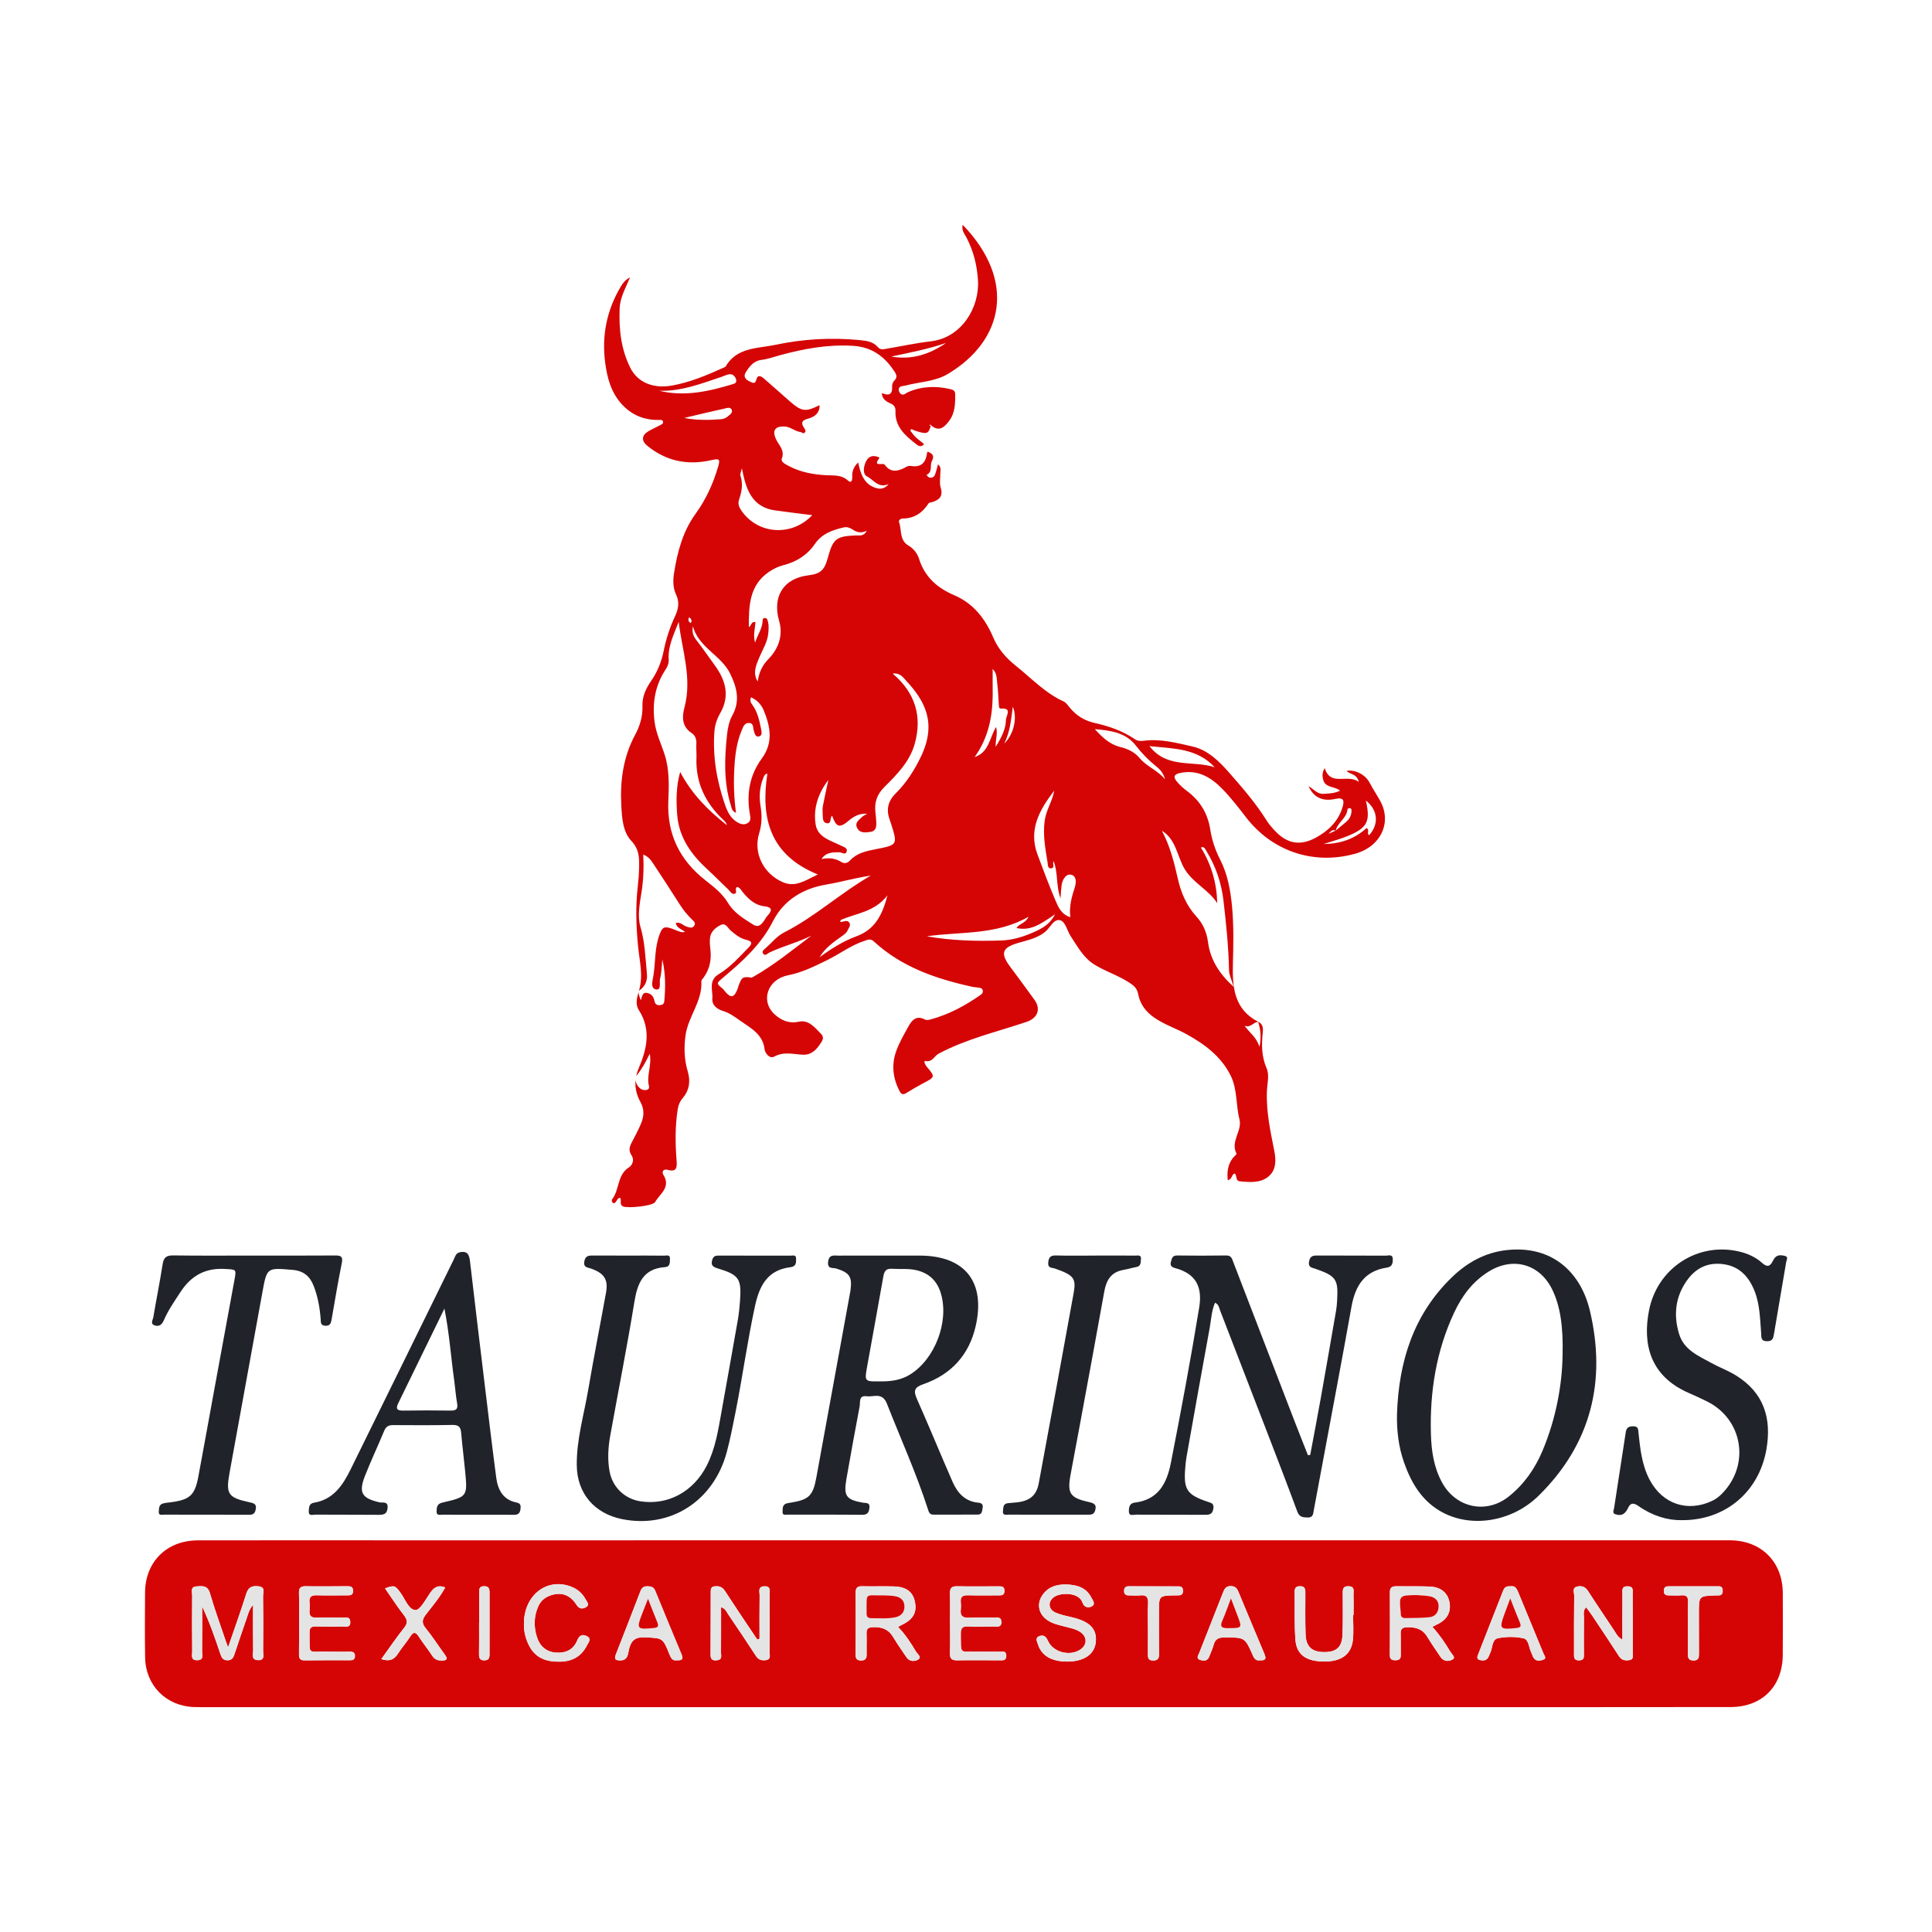
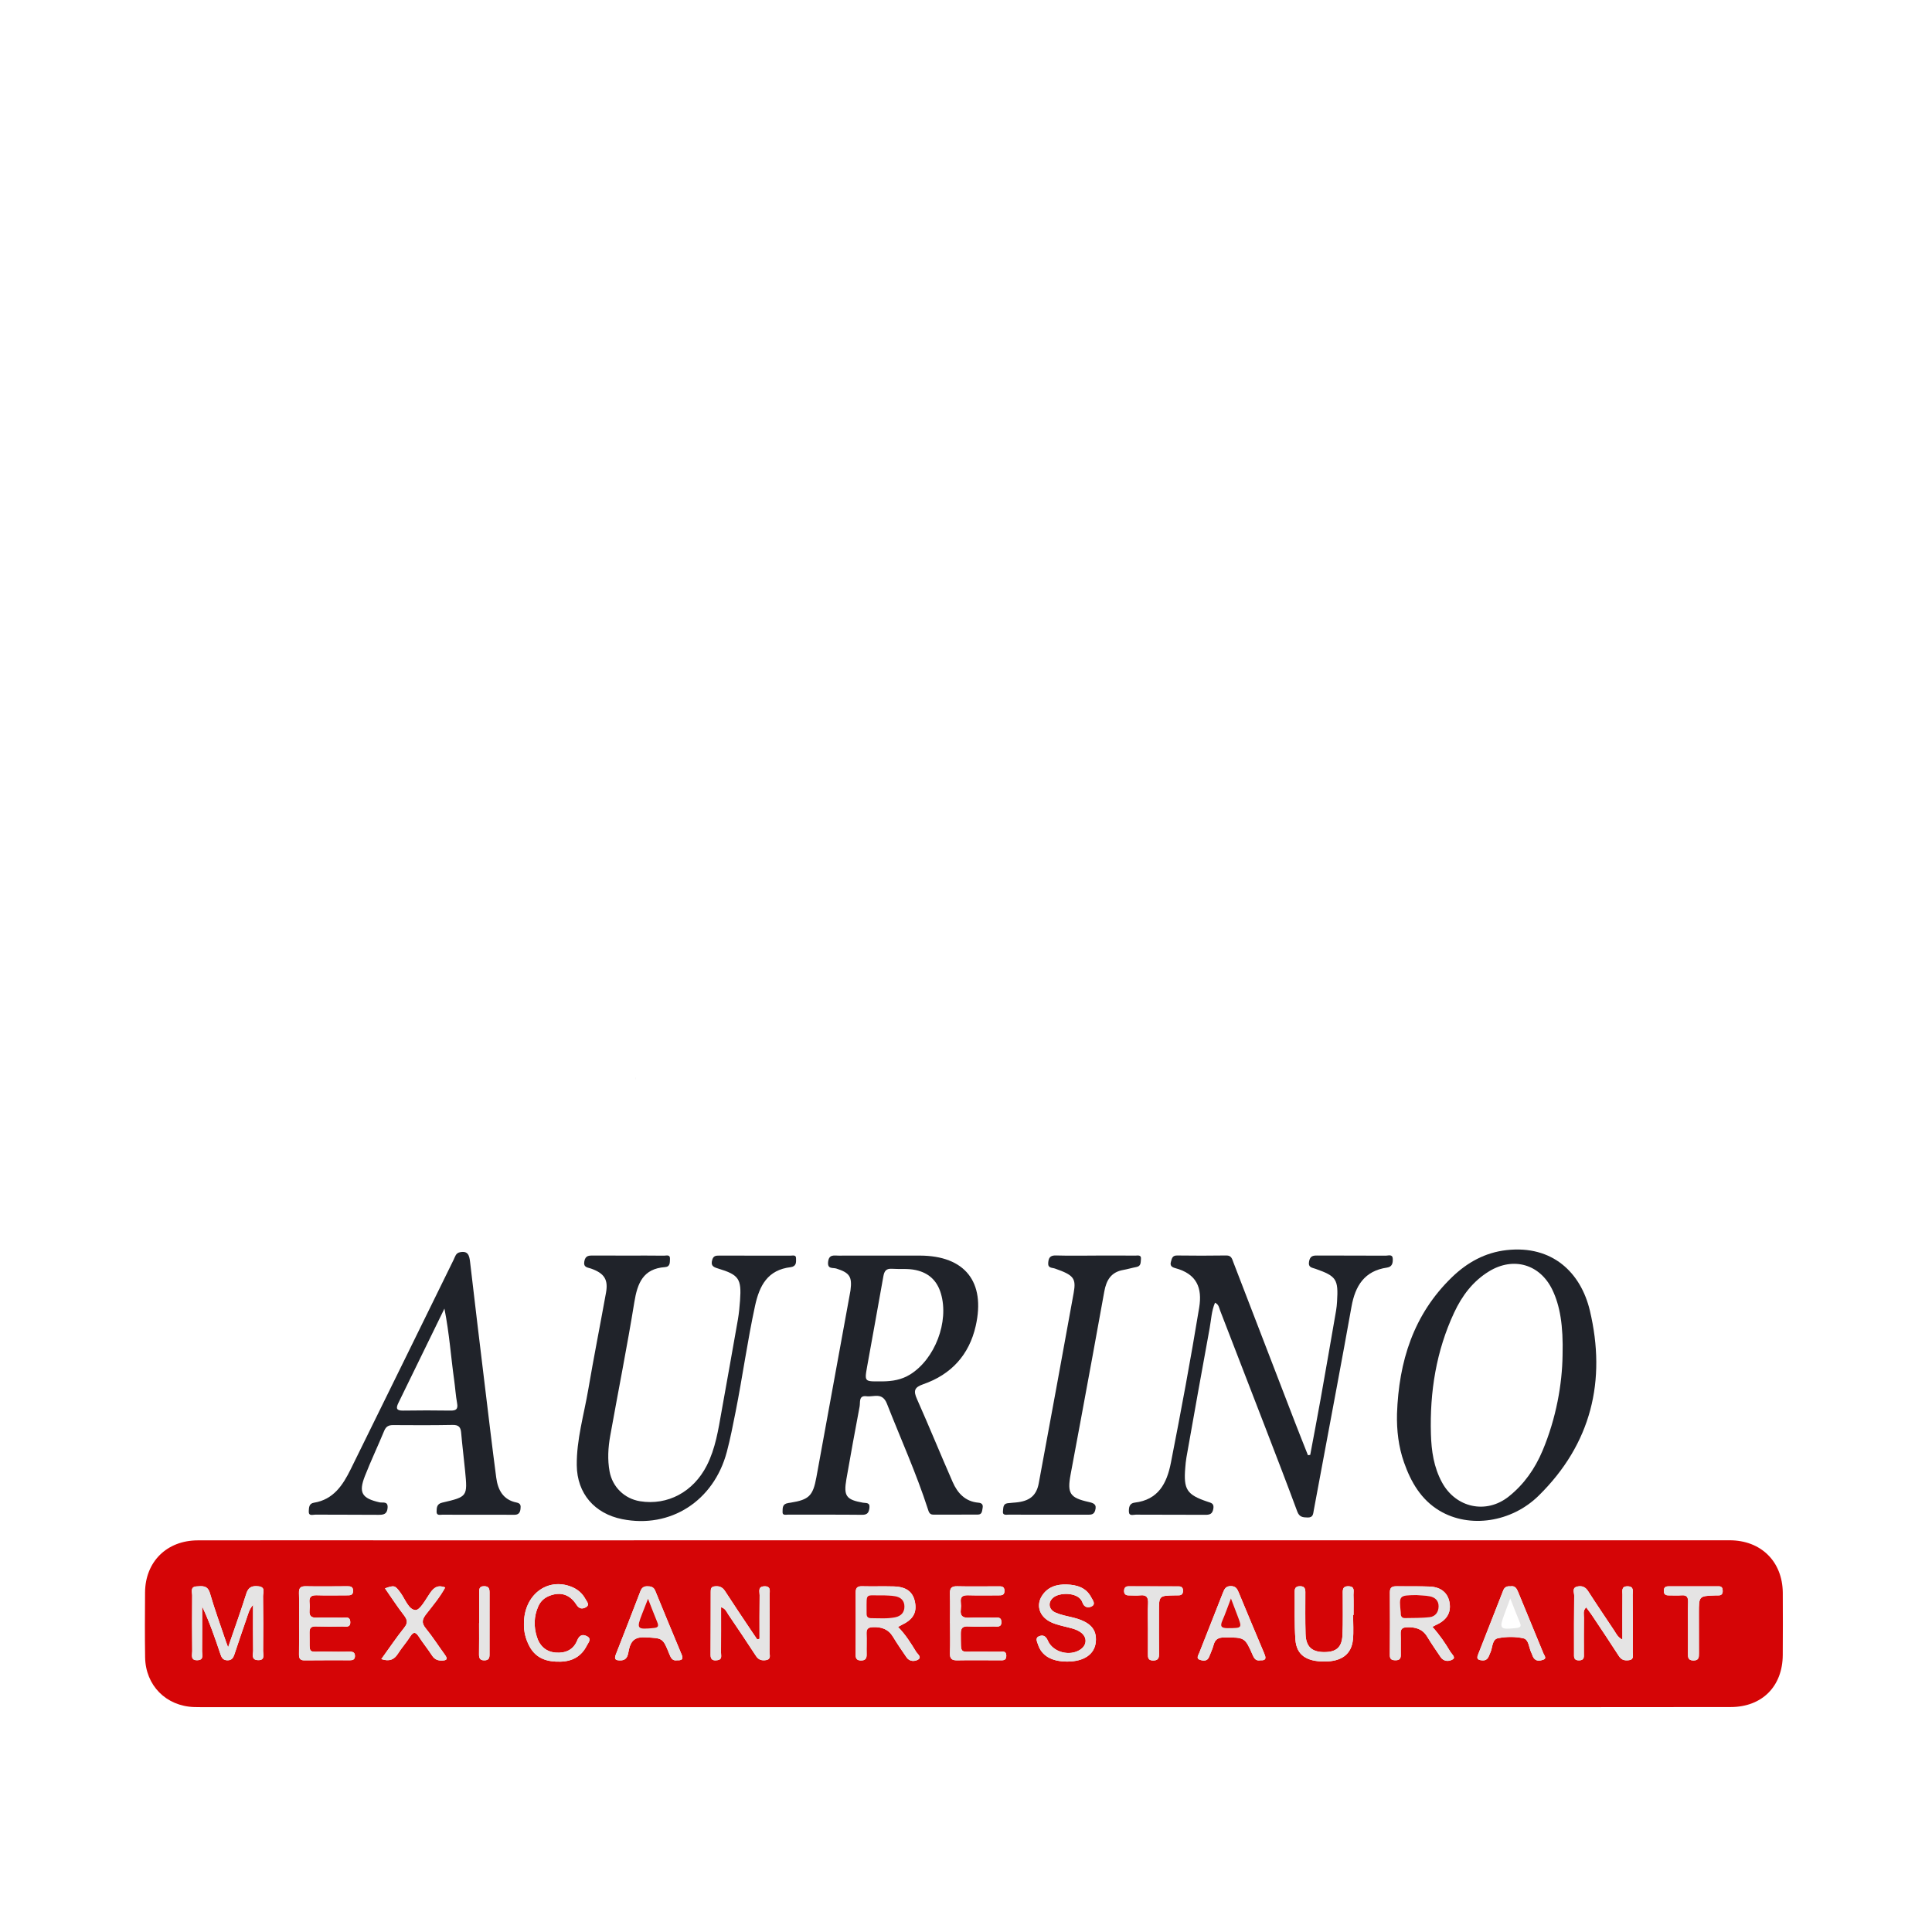
<svg xmlns="http://www.w3.org/2000/svg" version="1.1" id="Layer_1" x="0px" y="0px" width="200px" height="200px" viewBox="0 0 200 200" enable-background="new 0 0 200 200" xml:space="preserve">
  <g>
    <path fill="none" d="M89.672,142.01c-0.05,0.327-0.062,0.545-0.013,0.693C89.609,142.555,89.621,142.337,89.672,142.01z" />
    <path fill="none" d="M174.742,168.502c0.001-0.881-0.02-1.762,0.009-2.641c-0.029,0.88-0.008,1.761-0.01,2.641   c0,0.881,0.008,1.761-0.003,2.642C174.748,170.263,174.741,169.382,174.742,168.502z" />
    <path fill="#D50506" d="M179.051,159.45c-46.084,0.001-92.169,0.003-138.253,0.004c-6.777,0-13.554-0.01-20.332,0.004   c-3.205,0.007-5.429,2.22-5.45,5.39c-0.015,2.238-0.029,4.477,0.006,6.714c0.045,2.917,2.172,5.056,5.075,5.152   c0.63,0.021,1.261,0.012,1.891,0.012c25.943,0.001,51.885,0,77.828,0c15.036,0,30.072,0,45.108-0.001   c11.411-0.001,22.822,0.007,34.233-0.012c3.267-0.005,5.379-2.154,5.393-5.398c0.009-2.143,0.021-4.287,0.003-6.43   C184.525,161.642,182.297,159.45,179.051,159.45z M27.237,170.91c-0.004,0.385,0.227,0.977-0.532,0.948   c-0.734-0.028-0.493-0.61-0.499-0.994c-0.024-1.511-0.01-3.023-0.01-4.73c-0.42,0.5-0.509,0.96-0.656,1.378   c-0.438,1.248-0.856,2.504-1.276,3.758c-0.119,0.354-0.28,0.609-0.721,0.604c-0.437-0.005-0.595-0.253-0.716-0.611   c-0.557-1.665-1.126-3.325-1.9-4.962c0,1.549,0.011,3.099-0.008,4.648c-0.004,0.359,0.211,0.888-0.472,0.916   c-0.757,0.031-0.545-0.542-0.549-0.934c-0.018-1.922-0.023-3.844-0.004-5.766c0.004-0.352-0.227-0.898,0.446-0.941   c0.586-0.037,1.15-0.138,1.393,0.704c0.481,1.662,1.081,3.29,1.632,4.932c0.048,0.144,0.104,0.285,0.246,0.672   c0.684-1.998,1.325-3.769,1.888-5.566c0.222-0.708,0.647-0.824,1.274-0.752c0.744,0.086,0.452,0.656,0.458,1.025   C27.26,167.128,27.255,169.019,27.237,170.91z M36.242,171.87c-1.575-0.002-3.15-0.007-4.725,0.01   c-0.478,0.005-0.57-0.229-0.563-0.644c0.019-1.071,0.006-2.142,0.006-3.213c0-0.52,0.005-1.04,0.007-1.56   c0.002-0.52-0.001-1.04-0.016-1.559c-0.016-0.54,0.184-0.706,0.714-0.696c1.417,0.028,2.835,0.008,4.253,0   c0.342-0.002,0.632,0.014,0.634,0.476c0.002,0.475-0.308,0.467-0.639,0.466c-1.04-0.002-2.08,0.029-3.118-0.007   c-0.579-0.02-0.813,0.181-0.753,0.758c0.029,0.28,0.022,0.568,0,0.85c-0.041,0.532,0.189,0.726,0.718,0.708   c0.881-0.029,1.764-0.018,2.646,0.002c0.34,0.008,0.827-0.173,0.855,0.438c0.029,0.632-0.47,0.469-0.808,0.476   c-0.913,0.018-1.828,0.023-2.74-0.006c-0.483-0.016-0.68,0.14-0.669,0.642c0.051,2.401-0.307,1.916,1.805,1.968   c0.787,0.019,1.575,0.011,2.363,0.002c0.337-0.004,0.548,0.093,0.534,0.476C36.731,171.791,36.532,171.87,36.242,171.87z    M45.757,171.901c-0.447,0.009-0.772-0.12-1.028-0.516c-0.427-0.659-0.926-1.271-1.354-1.929c-0.317-0.487-0.547-0.614-0.913-0.034   c-0.385,0.611-0.877,1.153-1.262,1.763c-0.394,0.623-0.889,0.84-1.726,0.564c0.82-1.135,1.554-2.227,2.372-3.252   c0.403-0.505,0.324-0.825-0.035-1.292c-0.687-0.892-1.301-1.84-1.955-2.777c0.961-0.349,1.04-0.307,1.578,0.413   c0.499,0.668,0.861,1.797,1.569,1.831c0.484,0.023,1.064-1.109,1.527-1.776c0.386-0.556,0.798-0.862,1.562-0.567   c-0.549,1.011-1.277,1.874-1.965,2.755c-0.4,0.512-0.534,0.892-0.064,1.464c0.717,0.872,1.323,1.835,1.992,2.748   C46.365,171.721,46.289,171.89,45.757,171.901z M50.675,171.276c0.001,0.37-0.088,0.595-0.518,0.603   c-0.475,0.01-0.576-0.227-0.569-0.645c0.018-1.07,0.006-2.14,0.006-3.21c0.005,0,0.01,0,0.014,0c0-1.038-0.002-2.077,0.001-3.115   c0.001-0.347-0.044-0.703,0.5-0.706c0.488-0.002,0.57,0.251,0.568,0.653C50.669,166.997,50.668,169.136,50.675,171.276z    M60.752,170.342c-0.556,1.116-1.492,1.643-2.74,1.673c-1.349,0.033-2.501-0.301-3.193-1.571c-0.415-0.761-0.604-1.583-0.581-2.36   c-0.005-2.974,2.412-4.811,4.906-3.825c0.643,0.254,1.138,0.674,1.462,1.276c0.146,0.272,0.505,0.614,0.007,0.869   c-0.359,0.183-0.669,0.14-0.943-0.289c-0.68-1.063-1.631-1.351-2.75-0.933c-0.558,0.208-0.963,0.568-1.206,1.123   c-0.451,1.03-0.47,2.075-0.142,3.133c0.308,0.994,0.997,1.567,1.967,1.638c1.011,0.074,1.817-0.287,2.21-1.253   c0.22-0.541,0.545-0.684,1.007-0.445C61.297,169.656,60.894,170.058,60.752,170.342z M70.076,171.874   c-0.453,0.071-0.618-0.226-0.774-0.615c-0.693-1.737-0.707-1.662-2.478-1.761c-1.011-0.056-1.48,0.269-1.71,1.235   c-0.106,0.445-0.099,1.144-0.878,1.151c-0.404,0.003-0.708-0.046-0.497-0.582c0.861-2.194,1.715-4.391,2.561-6.59   c0.13-0.337,0.322-0.499,0.696-0.501c0.376-0.001,0.668,0.06,0.83,0.453c0.906,2.21,1.815,4.418,2.739,6.621   C70.783,171.805,70.53,171.892,70.076,171.874z M79.323,171.849c-0.419,0.075-0.787,0.005-1.06-0.415   c-0.944-1.452-1.912-2.888-2.884-4.321c-0.168-0.248-0.257-0.578-0.735-0.74c0,1.608,0.006,3.162-0.005,4.716   c-0.002,0.289,0.135,0.687-0.324,0.765c-0.396,0.068-0.762,0.051-0.758-0.532c0.016-2.174,0.01-4.348,0.017-6.522   c0.001-0.253,0.003-0.52,0.348-0.573c0.471-0.072,0.841,0.027,1.126,0.471c0.87,1.35,1.772,2.678,2.662,4.014   c0.224,0.336,0.451,0.669,0.677,1.003c0.079-0.023,0.159-0.045,0.238-0.068c0-1.504-0.013-3.007,0.01-4.51   c0.006-0.355-0.211-0.89,0.471-0.923c0.752-0.036,0.557,0.535,0.56,0.929c0.014,1.953,0.011,3.907-0.007,5.861   C79.658,171.309,79.845,171.756,79.323,171.849z M95.036,171.805c-0.33,0.197-0.876,0.224-1.187-0.231   c-0.479-0.701-0.965-1.399-1.402-2.127c-0.483-0.805-1.189-1.04-2.077-1.004c-0.472,0.019-0.685,0.158-0.665,0.657   c0.028,0.723-0.008,1.448,0.009,2.171c0.01,0.438-0.156,0.632-0.608,0.621c-0.416-0.011-0.532-0.21-0.53-0.594   c0.011-2.14,0.015-4.28,0.003-6.42c-0.003-0.47,0.143-0.683,0.649-0.67c1.101,0.028,2.203-0.012,3.304,0.019   c1.31,0.037,1.992,0.573,2.192,1.649c0.202,1.088-0.222,1.794-1.406,2.35c-0.083,0.039-0.162,0.088-0.353,0.194   c0.779,0.796,1.329,1.677,1.867,2.562C94.976,171.222,95.462,171.55,95.036,171.805z M103.459,171.874   c-1.45,0-2.9-0.025-4.35,0.004c-0.566,0.011-0.791-0.157-0.769-0.747c0.038-1.039,0.011-2.08,0.011-3.12c-0.002,0-0.003,0-0.005,0   c0-1.009,0.022-2.018-0.009-3.026c-0.017-0.556,0.146-0.791,0.745-0.776c1.418,0.035,2.837,0.009,4.255,0.007   c0.323,0,0.64-0.022,0.646,0.459c0.006,0.474-0.293,0.478-0.627,0.477c-1.04-0.002-2.081,0.022-3.12-0.009   c-0.548-0.016-0.844,0.126-0.775,0.732c0.028,0.249,0.03,0.507-0.001,0.755c-0.086,0.694,0.252,0.866,0.882,0.835   c0.849-0.041,1.702-0.017,2.553-0.007c0.324,0.004,0.749-0.12,0.769,0.428c0.023,0.626-0.454,0.481-0.803,0.487   c-0.882,0.014-1.767,0.04-2.647-0.003c-0.593-0.029-0.761,0.195-0.753,0.761c0.029,2.225-0.175,1.813,1.764,1.85   c0.756,0.014,1.513-0.006,2.269,0.006c0.288,0.005,0.667-0.123,0.678,0.4C104.184,171.938,103.801,171.873,103.459,171.874z    M113.434,169.994c-0.128,1.263-1.234,2.014-2.962,2.012c-1.605-0.002-2.644-0.599-3.022-1.772   c-0.096-0.298-0.334-0.704,0.16-0.871c0.402-0.136,0.667,0.025,0.86,0.473c0.52,1.206,2.266,1.661,3.361,0.929   c0.712-0.476,0.732-1.295,0.038-1.791c-0.501-0.358-1.101-0.45-1.678-0.601c-0.609-0.159-1.226-0.294-1.76-0.654   c-0.874-0.589-1.131-1.594-0.594-2.477c0.59-0.969,1.547-1.253,2.6-1.216c1.043,0.037,2.009,0.32,2.532,1.343   c0.138,0.269,0.481,0.671,0.069,0.907c-0.355,0.203-0.805,0.148-0.983-0.384c-0.35-1.048-2.186-1.067-2.91-0.592   c-0.695,0.455-0.655,1.293,0.121,1.634c0.541,0.238,1.139,0.354,1.719,0.491C112.83,167.862,113.572,168.632,113.434,169.994z    M121.997,165.15c-0.126-0.002-0.251,0.001-0.377,0.004c-1.646,0.03-1.645,0.031-1.644,1.717c0.001,1.446-0.013,2.893,0.008,4.339   c0.007,0.471-0.124,0.693-0.633,0.685c-0.521-0.008-0.52-0.322-0.516-0.692c0.008-0.88,0.003-1.761,0.002-2.641   c0-0.637-0.02-1.274-0.011-1.91c0.003-0.212,0.01-0.424,0.021-0.635c0.035-0.637-0.143-0.944-0.829-0.865   c-0.372,0.043-0.754-0.002-1.131,0.005c-0.344,0.007-0.538-0.123-0.522-0.493c0.014-0.307,0.168-0.454,0.475-0.453   c1.729,0.005,3.458,0.009,5.187,0.012c0.32,0.001,0.445,0.172,0.437,0.476C122.458,165.007,122.306,165.156,121.997,165.15z    M130.46,171.875c-0.418,0.071-0.605-0.141-0.767-0.511c-0.825-1.887-0.836-1.859-2.972-1.855   c-0.603,0.001-0.931,0.188-1.087,0.769c-0.114,0.422-0.304,0.824-0.464,1.233c-0.19,0.486-0.613,0.424-0.956,0.313   c-0.421-0.136-0.164-0.473-0.073-0.707c0.811-2.076,1.642-4.144,2.45-6.221c0.159-0.409,0.315-0.718,0.846-0.705   c0.476,0.012,0.634,0.272,0.79,0.651c0.861,2.09,1.741,4.171,2.617,6.254C131.017,171.509,131.197,171.917,130.46,171.875z    M140.113,165.109c0.025,0.691,0.007,1.384,0.007,2.076c-0.016,0-0.033,0-0.049,0c0,0.849,0.069,1.704-0.015,2.544   c-0.152,1.517-1.171,2.268-2.933,2.272c-1.884,0.004-2.905-0.683-3.02-2.256c-0.121-1.659-0.056-3.332-0.077-4.998   c-0.005-0.406,0.194-0.549,0.584-0.542c0.431,0.007,0.521,0.255,0.521,0.614c0.001,1.447-0.024,2.895,0.021,4.341   c0.04,1.288,0.639,1.845,1.874,1.863c1.29,0.018,1.89-0.476,1.948-1.761c0.062-1.381,0.023-2.767,0.031-4.151   c0.002-0.434-0.099-0.929,0.611-0.901C140.296,164.236,140.1,164.744,140.113,165.109z M150.4,171.769   c-0.364,0.233-0.928,0.272-1.264-0.221c-0.479-0.702-0.959-1.405-1.401-2.131c-0.492-0.808-1.219-0.992-2.099-0.961   c-0.504,0.018-0.655,0.208-0.638,0.68c0.025,0.724-0.006,1.449,0.012,2.173c0.01,0.404-0.151,0.567-0.554,0.561   c-0.373-0.005-0.583-0.093-0.579-0.53c0.016-2.173,0.018-4.347,0.004-6.52c-0.004-0.537,0.287-0.616,0.72-0.61   c1.134,0.016,2.269-0.016,3.401,0.03c1.187,0.048,1.907,0.677,2.062,1.703c0.157,1.032-0.319,1.795-1.415,2.274   c-0.084,0.037-0.162,0.087-0.364,0.197c0.744,0.827,1.326,1.684,1.856,2.575C150.286,171.232,150.717,171.566,150.4,171.769z    M159.773,171.808c-0.334,0.121-0.754,0.206-1.018-0.195c-0.102-0.155-0.141-0.349-0.228-0.516   c-0.268-0.518-0.244-1.367-0.826-1.499c-0.836-0.19-1.771-0.177-2.618-0.013c-0.645,0.125-0.556,0.969-0.802,1.487   c-0.185,0.389-0.232,0.861-0.857,0.808c-0.411-0.035-0.596-0.141-0.426-0.572c0.874-2.22,1.749-4.44,2.614-6.664   c0.14-0.36,0.392-0.461,0.746-0.429c0.476-0.087,0.648,0.221,0.803,0.601c0.869,2.122,1.755,4.237,2.62,6.36   C159.862,171.37,160.143,171.674,159.773,171.808z M168.643,171.861c-0.422,0.058-0.781,0.005-1.054-0.421   c-0.916-1.43-1.865-2.839-2.807-4.252c-0.17-0.256-0.363-0.497-0.58-0.792c-0.368,0.344-0.228,0.739-0.234,1.079   c-0.02,1.227-0.004,2.455-0.007,3.682c-0.001,0.34,0.072,0.707-0.478,0.725c-0.604,0.019-0.541-0.375-0.541-0.755   c0.002-1.983-0.011-3.966,0.016-5.948c0.004-0.322-0.25-0.813,0.322-0.941c0.464-0.104,0.832,0.026,1.117,0.471   c0.883,1.377,1.803,2.73,2.709,4.092c0.201,0.303,0.337,0.661,0.843,0.936c0-1.647-0.007-3.155,0.005-4.664   c0.003-0.379-0.142-0.869,0.539-0.859c0.683,0.011,0.516,0.513,0.519,0.882c0.016,1.983,0.018,3.965,0.008,5.948   C169.021,171.355,169.175,171.788,168.643,171.861z M177.88,165.155c-0.094-0.003-0.189,0-0.283,0.003   c-1.728,0.058-1.729,0.058-1.729,1.838c-0.001,1.384-0.002,2.768,0.006,4.151c0.002,0.406,0,0.75-0.571,0.746   c-0.565-0.004-0.572-0.341-0.566-0.75c0.011-0.88,0.003-1.761,0.003-2.642c0.002-0.881-0.019-1.762,0.01-2.641   c0.017-0.514-0.133-0.761-0.689-0.712c-0.437,0.038-0.88,0.001-1.32,0.006c-0.348,0.003-0.519-0.136-0.502-0.509   c0.015-0.334,0.196-0.43,0.486-0.43c1.73,0,3.459,0.001,5.189-0.004c0.341-0.001,0.42,0.197,0.42,0.487   C178.335,165.009,178.197,165.165,177.88,165.155z" />
-     <path fill="#D50506" d="M64.426,41.907c1.064,1.128,2.372,1.616,3.904,1.564c0.115-0.004,0.257,0.006,0.301,0.163   c0.059,0.209-0.115,0.283-0.238,0.351c-0.413,0.227-0.851,0.411-1.257,0.649c-0.713,0.418-0.769,0.989-0.133,1.51   c1.941,1.589,4.159,2.046,6.582,1.5c0.877-0.198,0.996-0.151,0.747,0.694c-0.51,1.732-1.255,3.375-2.313,4.831   c-1.344,1.85-1.891,3.957-2.241,6.147c-0.12,0.752-0.121,1.54,0.21,2.232c0.387,0.807,0.226,1.535-0.116,2.264   c-0.538,1.147-0.919,2.336-1.17,3.579c-0.223,1.104-0.652,2.167-1.286,3.082c-0.564,0.814-0.944,1.644-0.911,2.611   c0.037,1.083-0.262,2.065-0.758,2.986c-1.236,2.297-1.564,4.765-1.43,7.317c0.068,1.298,0.157,2.729,1.038,3.661   c0.83,0.879,0.823,1.761,0.804,2.751c-0.013,0.66-0.064,1.322-0.139,1.979c-0.236,2.071-0.17,4.12,0.035,6.202   c0.147,1.502,0.562,3.05,0.087,4.582c0,0,0.018-0.019,0.018-0.018c-0.001,0.002-0.001,0.005-0.002,0.007   c0.63-0.42,0.885-1.021,0.81-1.763c-0.162-1.614-0.195-3.232-0.665-4.823c-0.347-1.173-0.069-2.434,0.114-3.641   c0.188-1.242,0.244-2.486,0.173-3.858c0.558,0.215,0.812,0.602,1.056,0.971c0.936,1.415,1.861,2.837,2.772,4.269   c0.341,0.536,0.74,1.011,1.19,1.456c0.184,0.181,0.489,0.393,0.226,0.711c-0.225,0.272-0.507,0.12-0.782,0.04   c-0.346-0.101-0.583-0.497-1.099-0.367c0.104,0.519,0.563,0.622,0.963,0.921c-0.328,0.095-0.57-0.033-0.81-0.116   c-0.267-0.092-0.522-0.226-0.794-0.294c-0.587-0.148-0.77-0.028-1.033,0.679c-0.529,1.419-0.411,2.869-0.642,4.292   c-0.08,0.49-0.34,1.299,0.279,1.4c0.59,0.096,0.306-0.734,0.418-1.134c0.158-0.566,0.149-1.179,0.231-1.965   c0.356,1.539,0.322,2.917,0.205,4.301c-0.026,0.311-0.21,0.42-0.508,0.427c-0.372,0.009-0.474-0.211-0.536-0.521   c-0.082-0.409-0.356-0.677-0.757-0.751c-0.414-0.076-0.501,0.277-0.633,0.773c-0.151-0.445-0.298-0.694-0.179-1.006c0,0,0,0,0,0   c-0.215,0.669-0.422,1.393-0.027,2.009c1.308,2.037,0.827,4.066-0.019,6.045c-0.123,0.287-0.207,0.568-0.263,0.844   c0.023-0.055,0.051-0.107,0.089-0.154c0.513-0.636,0.892-1.331,1.326-2.212c0.227,1.26-0.355,2.243-0.087,3.321   c0.132,0.529-0.54,0.504-0.803,0.34c-0.339-0.211-0.554-0.594-0.576-0.945c-0.082,0.792,0.097,1.546,0.502,2.281   c0.433,0.787,0.368,1.508,0.051,2.254c-0.271,0.637-0.592,1.253-0.918,1.864c-0.25,0.467-0.405,0.878-0.056,1.399   c0.303,0.452,0.121,1.001-0.285,1.261c-1.229,0.79-0.945,2.335-1.747,3.324c-0.045,0.055,0.013,0.258,0.084,0.329   c0.102,0.101,0.224,0.019,0.317-0.08c0.142-0.149,0.167-0.425,0.449-0.427c0.198,0.267-0.135,0.706,0.334,0.895   c0.472,0.19,3.049-0.041,3.289-0.463c0.485-0.854,1.664-1.525,0.858-2.815c-0.208-0.333,0.003-0.643,0.452-0.517   c0.852,0.24,0.976-0.176,0.918-0.892c-0.142-1.761-0.166-3.522,0.095-5.28c0.071-0.482,0.211-0.876,0.539-1.263   c0.676-0.795,0.823-1.719,0.518-2.745c-0.361-1.214-0.409-2.433-0.235-3.723c0.265-1.971,1.771-3.552,1.641-5.618   c-0.008-0.127,0.149-0.269,0.241-0.397c0.643-0.891,0.826-1.885,0.69-2.961c-0.047-0.372-0.075-0.757-0.033-1.127   c0.075-0.66,0.557-1.066,1.091-1.336c0.539-0.272,0.743,0.309,1.058,0.575c0.481,0.406,0.959,0.806,1.599,0.953   c0.475,0.109,0.743,0.29,0.264,0.775c-0.974,0.988-1.9,2.057-3.088,2.768c-1.137,0.68-0.61,1.667-0.685,2.536   c-0.061,0.71,0.527,1.108,1.078,1.276c0.692,0.211,1.248,0.619,1.797,1.01c1.077,0.767,2.353,1.379,2.537,2.976   c0.04,0.349,0.486,1.025,1.009,0.742c0.993-0.538,1.96-0.236,2.948-0.191c0.951,0.043,1.47-0.587,1.923-1.305   c0.19-0.301,0.24-0.561-0.035-0.845c-0.639-0.66-1.288-1.489-2.282-1.27c-1.074,0.237-1.898-0.17-2.551-0.78   c-1.467-1.371-0.714-3.609,1.424-4.025c1.434-0.279,2.672-0.901,3.94-1.515c1.355-0.656,2.56-1.599,4.018-2.065   c0.352-0.112,0.584-0.226,0.917,0.082c2.876,2.653,6.426,3.866,10.153,4.686c0.245,0.054,0.5,0.066,0.75,0.099   c0.207,0.027,0.363,0.123,0.377,0.347c0.011,0.166-0.077,0.289-0.218,0.389c-1.607,1.13-3.318,2.049-5.226,2.561   c-0.173,0.046-0.403,0.078-0.546,0.002c-0.904-0.481-1.368,0.078-1.734,0.747c-0.469,0.856-0.973,1.713-1.282,2.631   c-0.466,1.385-0.287,2.77,0.405,4.072c0.174,0.327,0.384,0.34,0.69,0.149c0.56-0.35,1.133-0.682,1.717-0.991   c1.275-0.675,1.278-0.667,0.375-1.738c-0.154-0.183-0.353-0.62-0.127-0.576c0.73,0.144,0.917-0.52,1.36-0.756   c2.878-1.536,6.04-2.262,9.096-3.289c1.147-0.385,1.538-1.314,0.832-2.293c-0.829-1.149-1.672-2.288-2.516-3.425   c-1.037-1.397-0.841-1.973,0.84-2.464c0.963-0.281,1.952-0.475,2.775-1.135c0.527-0.422,0.887-1.374,1.545-1.214   c0.589,0.144,0.733,1.103,1.119,1.674c0.731,1.083,1.299,2.237,2.53,2.973c1.141,0.682,2.407,1.084,3.517,1.808   c0.467,0.304,0.819,0.586,0.931,1.199c0.181,0.993,0.752,1.776,1.587,2.376c1.061,0.762,2.308,1.153,3.433,1.778   c1.858,1.032,3.542,2.269,4.537,4.248c0.725,1.442,0.54,3.055,0.927,4.562c0.303,1.179-0.965,2.279-0.309,3.543   c0.038,0.072-0.273,0.312-0.403,0.488c-0.507,0.684-0.589,1.436-0.499,2.266c0.509-0.103,0.357-0.618,0.722-0.691   c0.267,0.222,0.044,0.756,0.53,0.804c1.048,0.104,2.158,0.196,2.991-0.521c0.775-0.667,0.765-1.673,0.571-2.644   c-0.408-2.049-0.851-4.09-0.76-6.205c0.034-0.78,0.279-1.616-0.037-2.342c-0.526-1.213-0.531-2.441-0.395-3.699   c0.052-0.478,0.002-0.881-0.479-1.115c0,0,0.022,0.019,0.022,0.019c-0.005,0-0.01,0.001-0.016,0.001   c0.242,0.775,0.337,1.562,0.138,2.579c-0.208-0.574-0.451-0.918-0.735-1.23c-0.272-0.299-0.55-0.593-0.823-0.955   c0.611,0.278,0.919-0.374,1.42-0.394c-0.001-0.004-0.002-0.008-0.004-0.012c-2.508-1.297-2.678-3.589-2.613-6.028   c0.053-1.98,0.096-3.962-0.094-5.946c-0.161-1.68-0.462-3.318-1.231-4.82c-0.511-0.998-0.852-2.024-1.023-3.122   c-0.26-1.67-1.077-3-2.444-4.002c-0.352-0.258-0.682-0.562-0.966-0.893c-0.381-0.444-0.458-0.79,0.313-0.947   c1.834-0.374,3.197,0.469,4.374,1.68c0.875,0.901,1.651,1.904,2.419,2.902c2.721,3.535,6.989,4.976,11.298,3.785   c2.658-0.735,3.852-3.235,2.585-5.5c-0.347-0.621-0.743-1.213-1.076-1.848c-0.46-0.877-1.522-1.372-2.378-1.237   c0.293,0.401,1.029,0.236,1.26,1.152c-1.173-0.886-2.919,0.521-3.531-1.426c-0.254,0.369-0.278,0.796-0.15,1.236   c0.24,0.829,1.168,0.612,1.74,1.094c-0.601,0.288-1.172,0.297-1.75,0.326c-0.632,0.032-0.979-0.501-1.516-0.783   c0.599,1.296,1.604,1.567,2.793,1.307c0.861-0.189,0.925,0.194,0.728,0.851c-0.447,1.483-1.479,2.467-2.791,3.176   c-1.589,0.858-2.935,0.621-4.185-0.698c-0.324-0.342-0.641-0.703-0.89-1.1c-1.127-1.798-2.512-3.395-3.904-4.978   c-1.035-1.177-2.198-2.321-3.776-2.678c-1.653-0.374-3.325-0.82-5.061-0.588c-0.316,0.042-0.61,0.03-0.9-0.168   c-1.268-0.865-2.695-1.35-4.179-1.682c-1.058-0.237-1.909-0.787-2.59-1.622c-0.178-0.218-0.355-0.488-0.595-0.597   c-1.933-0.874-3.359-2.428-4.977-3.714c-0.954-0.758-1.802-1.72-2.278-2.835c-0.853-2.002-2.061-3.591-4.099-4.463   c-1.73-0.741-3.032-1.885-3.614-3.745c-0.183-0.585-0.575-1.072-1.099-1.382c-0.966-0.572-0.678-1.617-0.978-2.435   c-0.069-0.189,0.179-0.366,0.357-0.365c1.216,0.002,2.07-0.583,2.704-1.574c0.051-0.08,0.226-0.083,0.345-0.118   c0.77-0.227,1.185-0.61,0.904-1.521c-0.141-0.459-0.029-0.995-0.032-1.497c-0.001-0.296,0.121-0.62-0.244-0.896   c-0.109,0.384-0.182,0.745-0.317,1.08c-0.105,0.261-0.352,0.364-0.627,0.258c-0.098-0.038-0.162-0.164-0.242-0.25   c0.662-0.3,0.324-0.985,0.55-1.417c0.325-0.62,0.011-0.787-0.422-0.991c-0.027,0.032-0.05,0.066-0.068,0.103   c-0.118,0.98-0.564,1.559-1.656,1.384c-0.148-0.024-0.333-0.003-0.46,0.07c-0.817,0.465-1.616,0.713-2.282-0.208   c-0.168-0.232-1.278,0.29-0.55-0.676c0.058-0.077-0.225-0.161-0.375-0.19c-0.528-0.105-0.842,0.176-1.04,0.614   c-0.237,0.524-0.305,1.258,0.149,1.476c0.678,0.326,1.126,1.253,2.238,0.789c-0.448,0.515-0.862,0.525-1.252,0.42   c-1.28-0.344-1.65-1.447-1.914-2.663c-0.512,0.509-0.634,0.974-0.608,1.502c0.016,0.308-0.076,0.714-0.445,0.373   c-0.668-0.617-1.46-0.507-2.224-0.549c-1.365-0.075-2.683-0.308-3.9-0.958c-0.331-0.176-0.851-0.411-0.718-0.772   c0.327-0.892-0.329-1.383-0.619-2.03c-0.395-0.882-0.074-1.321,0.88-1.288c0.621,0.021,1.068,0.501,1.665,0.573   c0.139,0.017,0.271,0.211,0.42,0.082c0.188-0.163,0.067-0.35-0.039-0.504c-0.386-0.562-0.201-0.801,0.426-0.968   c0.656-0.175,1.187-0.556,1.173-1.388c-1.497,0.734-1.851,0.681-3.165-0.471c-0.867-0.76-1.722-1.533-2.596-2.285   c-0.27-0.232-0.636-0.458-0.781,0.092c-0.131,0.496-0.315,0.378-0.659,0.227c-0.461-0.202-0.715-0.508-0.453-0.94   c0.373-0.615,0.829-1.214,1.629-1.309c0.663-0.079,1.281-0.31,1.917-0.483c2.469-0.672,4.953-1.13,7.544-0.976   c2.037,0.121,3.376,1.164,4.397,2.792c0.166,0.265,0.172,0.544-0.066,0.776c-0.197,0.192-0.27,0.421-0.258,0.683   c0.041,0.844-0.387,0.927-1.043,0.65l-0.02,0.017c0.03,0.586,0.452,0.857,0.909,1.055c0.373,0.161,0.516,0.402,0.501,0.792   c-0.063,1.658,1.062,2.57,2.203,3.463c0.198,0.155,0.442,0.245,0.68,0.035c0.029-0.027,0.056-0.055,0.08-0.086   c-0.44-0.38-0.946-0.689-1.268-1.194c-0.086-0.106-0.237-0.216-0.071-0.348c0.02-0.016,0.067,0.001,0.121,0.026   c0.054,0.026,0.115,0.06,0.163,0.08c1.348,0.458,1.5,0.421,1.76-0.501c-0.032,0.018-0.064,0.036-0.099,0.043   c-0.016,0.003-0.041-0.038-0.062-0.059c0.042-0.021,0.082-0.049,0.127-0.059c0.016-0.003,0.041,0.038,0.062,0.059c0,0,0,0,0,0   c0,0,0,0.001,0.001,0.001c-0.005,0.002-0.009,0.005-0.014,0.008c0.819,0.704,1.366,0.211,1.858-0.44   c0.63-0.833,0.656-1.81,0.64-2.797c-0.006-0.371-0.229-0.45-0.537-0.521c-1.487-0.34-2.937-0.293-4.352,0.324   c-0.242,0.106-0.475,0.404-0.761,0.165c-0.123-0.103-0.225-0.351-0.19-0.498c0.083-0.345,0.441-0.283,0.704-0.353   c1.456-0.388,3.037-0.402,4.357-1.187c5.837-3.469,7.118-9.701,1.558-15.451c-0.152,0.565,0.196,0.946,0.391,1.319   c0.729,1.395,1.094,2.873,1.189,4.433c0.171,2.806-1.693,5.944-4.89,6.309c-1.499,0.171-2.98,0.5-4.471,0.746   c-0.332,0.055-0.703,0.193-0.977-0.126c-0.526-0.611-1.244-0.685-1.971-0.754c-2.909-0.276-5.809-0.109-8.65,0.495   c-1.835,0.39-3.988,0.232-5.158,2.235c-0.041,0.071-0.155,0.104-0.241,0.142c-1.725,0.778-3.47,1.514-5.343,1.844   c-1.949,0.343-3.544-0.355-4.284-1.83c-0.973-1.939-1.193-4.011-1.109-6.155c0.044-1.13,0.601-2.072,1.078-3.22   c-0.537,0.288-0.747,0.604-0.94,0.925c-1.467,2.434-2,5.076-1.64,7.879C62.851,39.121,63.261,40.671,64.426,41.907z    M137.622,86.216c0.193-0.218,0.353-0.369,0.631-0.223c0.003-0.001,0.006-0.003,0.008-0.004c0.006-0.005,0.011-0.009,0.017-0.014   c0.179-0.793,1.032-1.224,1.191-2.035c0.011-0.055,0.018-0.111,0.022-0.17c0.003-0.044,0.16-0.115,0.242-0.109   c0.158,0.011,0.178,0.161,0.176,0.283c-0.007,0.468-0.213,0.847-0.562,1.147c-0.348,0.299-0.707,0.586-1.061,0.879   c-0.003,0.013-0.007,0.024-0.01,0.037l-0.002-0.003c-0.008-0.005-0.015-0.006-0.023-0.01c-0.212,0.095-0.426,0.191-0.717,0.321   C137.565,86.281,137.594,86.248,137.622,86.216z M139.507,86.547c2.044-0.842,2.384-1.507,1.887-3.674   c1.263,0.979,1.368,2.46,0.337,3.59c-0.278-0.179,0.093-0.552-0.264-0.743c-1.211,1.099-2.675,1.642-4.435,1.648   C137.918,87.078,138.735,86.865,139.507,86.547z M122.666,90.014c0.866,1.403,2.436,2.088,3.343,3.482   c-0.052-2.067-0.594-3.978-1.695-5.762c0.349-0.156,0.464,0.185,0.585,0.384c0.957,1.576,1.536,3.246,1.755,5.116   c0.28,2.396,0.523,4.783,0.573,7.194c0.01,0.499,0.268,0.992,0.482,1.731c-1.525-1.383-2.42-2.844-2.657-4.639   c-0.134-1.017-0.519-1.897-1.184-2.622c-1.038-1.133-1.612-2.479-1.939-3.934c-0.385-1.714-0.814-3.404-1.655-4.971   C121.782,86.914,121.848,88.688,122.666,90.014z M125.742,79.428c-2.199-0.744-4.911,0.191-6.751-2.189   C121.479,77.501,123.924,77.442,125.742,79.428z M117.58,77.182c0.634,0.82,1.36,1.556,2.165,2.2   c0.43,0.344,0.719,0.741,0.85,1.289c-0.728-0.918-1.879-1.304-2.629-2.204c-0.51-0.612-1.2-0.943-2.007-1.141   c-1.075-0.263-1.882-1.02-2.621-1.848C114.932,75.629,116.504,75.79,117.58,77.182z M97.928,35.507   c-1.712,1.181-3.571,1.778-5.659,1.403C94.168,36.502,96.078,36.142,97.928,35.507z M70.829,43.266   c1.371-0.323,2.738-0.66,4.114-0.957c0.271-0.059,0.707-0.239,0.822,0.157c0.09,0.308-0.291,0.529-0.526,0.716   c-0.16,0.127-0.398,0.198-0.607,0.214C73.381,43.493,72.13,43.519,70.829,43.266z M71.338,63.896   c0.211,0.164,0.338,0.339,0.174,0.608C71.248,64.355,71.214,64.154,71.338,63.896z M75.348,93.447   c-0.57-0.947-1.468-1.647-2.331-2.326c-2.666-2.095-3.978-4.776-3.833-8.194c0.068-1.598,0.125-3.221-0.37-4.779   c-0.36-1.131-0.892-2.187-1.05-3.406c-0.258-1.99,0.054-3.8,1.161-5.471c0.196-0.296,0.323-0.63,0.299-0.979   c-0.097-1.407,0.539-2.628,1.034-3.92c0.344,2.937,1.405,5.812,0.601,8.844c-0.258,0.971-0.306,1.997,0.765,2.686   c0.325,0.209,0.491,0.622,0.462,1.077c-0.03,0.47,0.032,0.945,0.012,1.417c-0.11,2.621,0.924,4.742,2.805,6.501   c0.153,0.143,0.288,0.304,0.351,0.529c-1.941-1.52-3.655-3.242-4.842-5.512c-0.421,1.471-0.424,2.946-0.311,4.419   c0.179,2.345,1.435,4.111,3.111,5.646c0.741,0.678,1.44,1.403,2.174,2.09c0.194,0.182,0.327,0.536,0.661,0.452   c0.351-0.089-0.052-0.535,0.248-0.697c0.296,0.042,0.398,0.289,0.552,0.479c0.602,0.745,1.268,1.397,2.284,1.514   c0.85,0.098,0.806,0.456,0.312,0.988c-0.189,0.204-0.301,0.476-0.482,0.689c-0.275,0.323-0.533,0.515-1.018,0.207   C76.96,95.074,75.984,94.506,75.348,93.447z M78.735,83.47c-0.172-1.043-0.098-2.052,0.318-3.029   c0.074-0.174,0.166-0.33,0.385-0.352c-0.705,4.602,0.251,8.418,5.226,10.436c-1.379,0.657-2.343,1.371-3.663,0.783   c-1.939-0.864-3.056-2.961-2.409-5.06C78.885,85.299,78.889,84.402,78.735,83.47z M78.027,101.091   c-0.081,0.046-0.176,0.119-0.254,0.108c-0.856-0.118-0.977-0.051-1.286,0.767c-0.055,0.147-0.09,0.303-0.148,0.448   c-0.353,0.881-0.683,0.936-1.286,0.219c-0.081-0.096-0.146-0.211-0.242-0.289c-0.675-0.547-0.673-0.54,0.06-1.155   c2.004-1.683,3.924-3.416,5.145-5.82c1.139-2.243,3.192-3.419,5.567-3.81c1.475-0.243,2.912-0.678,4.556-0.917   c-3.202,1.852-5.804,4.285-8.96,5.878c-0.765,0.386-1.294,1.095-1.94,1.645c-0.157,0.134-0.403,0.318-0.244,0.545   c0.221,0.315,0.434-0.001,0.638-0.098c1.415-0.673,2.951-1.043,4.362-1.753C82.04,98.335,80.154,99.883,78.027,101.091z    M88.655,96.925c-1.373,0.502-2.615,1.292-3.812,2.169c0.548-0.94,1.411-1.547,2.265-2.152c0.261-0.185,0.513-0.345,0.646-0.647   c0.111-0.252,0.354-0.503,0.167-0.782c-0.199-0.298-0.508-0.134-0.78-0.08c-0.026,0.005-0.054,0.003-0.083-0.002   c-0.028-0.005-0.057-0.011-0.085-0.014c0.002-0.007,0.005-0.015,0.008-0.024c0.006-0.018,0.013-0.041,0.026-0.08   c0.006-0.02,0.014-0.043,0.024-0.073c1.558-0.705,3.498-0.804,4.839-2.556C91.34,94.731,90.569,96.226,88.655,96.925z    M109.132,81.846c-0.175,1.064-0.817,1.963-0.978,3.059c-0.221,1.505,0.062,2.944,0.293,4.397c0.034,0.211-0.007,0.68,0.427,0.576   c0.346-0.083,0.043-0.463,0.193-0.724c0.482,1.17,0.223,2.451,0.714,3.849c0.051-0.629,0.065-0.999,0.115-1.363   c0.08-0.582,0.438-1.19,0.964-1.091c0.606,0.114,0.562,0.829,0.389,1.356c-0.314,0.957-0.582,1.915-0.451,3.044   c-0.95-0.302-1.249-1.063-1.539-1.739c-0.667-1.555-1.256-3.145-1.85-4.731C106.43,85.864,107.632,83.812,109.132,81.846z    M104.847,73.157c0.496,1.177,0.085,2.863-0.883,3.813C104.57,75.733,104.661,74.53,104.847,73.157z M102.764,71.953   c0.001-0.155,0.001-0.31-0.002-0.465c-0.011-0.716-0.002-1.433-0.002-2.241c0.471,0.47,0.414,1.044,0.478,1.56   c0.082,0.654,0.103,1.316,0.148,1.974c0.015,0.217-0.003,0.588,0.204,0.571c1.246-0.102,0.549,0.756,0.544,1.156   c-0.013,0.957-0.441,1.793-1.064,2.806c-0.019-0.822,0.235-1.39,0.04-2.057c-0.682,1.148-0.745,2.643-2.205,3.101   c-0.005,0.007-0.01,0.014-0.015,0.021c0.009,0.003,0.017,0.006,0.026,0.009c-0.015,0.005-0.029,0.01-0.044,0.017   c-0.001,0.001-0.001,0.002-0.002,0.003l-0.004-0.036c0.012-0.004,0.022-0.009,0.034-0.012   C102.284,76.435,102.744,74.255,102.764,71.953z M106.471,94.903c-0.311,0.691-0.914,0.659-1.248,1.165   c1.578,0.358,2.672-0.549,4-1.421c-0.534,1.015-1.274,1.418-2.022,1.765c-1.119,0.518-2.312,0.903-3.538,0.945   c-2.581,0.09-5.164,0.02-7.726-0.433C99.44,96.422,103.081,96.836,106.471,94.903z M88.741,85.729   c0.298,0.559,0.857,0.449,1.35,0.392c0.587-0.068,0.639-0.526,0.621-0.992c-0.013-0.345-0.046-0.691-0.086-1.034   c-0.122-1.032,0.154-1.861,0.933-2.63c1.297-1.281,2.616-2.639,3.123-4.429c0.799-2.814,0.103-5.299-2.272-7.302   c0.747-0.121,1.09,0.405,1.375,0.712c1.948,2.093,3.231,4.371,1.55,7.876c-0.674,1.407-1.501,2.705-2.604,3.799   c-0.819,0.812-1.014,1.697-0.626,2.749c0.044,0.118,0.085,0.237,0.123,0.357c0.709,2.244,0.705,2.236-1.593,2.686   c-0.957,0.187-1.919,0.385-2.632,1.153c-0.257,0.277-0.561,0.386-0.928,0.158c-0.621-0.387-1.288-0.449-2.03-0.295   c0.435-0.693,1.133-0.707,1.851-0.699c0.255,0.003,0.615,0.32,0.746-0.062c0.135-0.393-0.295-0.485-0.564-0.621   c-1.054-0.534-2.425-0.835-2.642-2.196c-0.265-1.664,0.258-3.232,1.314-4.605c-0.191,0.895-0.393,1.787-0.565,2.686   c-0.052,0.274-0.039,0.566-0.022,0.848c0.023,0.368-0.034,0.869,0.428,0.94c0.131,0.02,0.215-0.005,0.27-0.058   c0.167-0.158,0.082-0.563,0.278-0.725c0,0,0,0,0,0c0,0,0,0,0,0c0.175,0.501,0.338,0.812,0.535,0.95   c0.025,0.018,0.052,0.032,0.078,0.044c0.02,0.009,0.041,0.018,0.062,0.024c0.058,0.016,0.119,0.021,0.184,0.012   c0.218-0.03,0.483-0.195,0.83-0.487c0.542-0.457,1.107-0.799,1.938-0.74c-0.224,0.136-0.392,0.2-0.509,0.317   C88.938,84.876,88.437,85.158,88.741,85.729z M87.351,54.597c0.305-0.068,0.594,0.013,0.885,0.205   c0.404,0.267,0.869,0.454,1.494,0.136c-0.311,0.626-0.766,0.472-1.122,0.487c-2.047,0.085-2.373,0.336-2.916,2.335   c-0.347,1.276-0.764,1.645-2.033,1.801c-2.559,0.314-3.728,2.214-3.007,4.707c0.437,1.508-0.049,2.882-1.126,3.981   c-0.652,0.665-0.963,1.421-1.09,2.302c-0.536-0.859-0.177-1.671,0.16-2.475c0.35-0.837,0.86-1.61,0.939-2.552   c0.032-0.379,0.067-0.753-0.026-1.124c-0.044-0.176-0.071-0.404-0.304-0.423c-0.273-0.022-0.258,0.219-0.27,0.393   c-0.048,0.714-0.468,1.282-0.774,2.149c-0.231-0.861,0.034-1.5,0.037-2.126c-0.472-0.073-0.386,0.388-0.68,0.524   c-0.001-2.173,0.026-4.303,2.077-5.711c0.465-0.319,0.956-0.558,1.524-0.704c1.313-0.337,2.442-1.033,3.216-2.167   C85.074,55.254,86.171,54.862,87.351,54.597z M76.507,51.726c0.278-0.816,0.432-1.631,0.142-2.487   c-0.057-0.169,0.072-0.401,0.149-0.76c0.232,1.113,0.447,2.063,0.988,2.888c0.566,0.863,1.405,1.32,2.408,1.462   c1.268,0.18,2.54,0.329,3.889,0.501c-2.166,2.282-5.714,1.982-7.381-0.544C76.475,52.441,76.376,52.111,76.507,51.726z    M75.65,83.346c0.088,0.282,0.113,0.629,0.541,0.799c-0.228-1.661-0.263-3.287-0.156-4.913c0.081-1.228,0.252-2.443,0.733-3.592   c0.158-0.377,0.285-0.836,0.801-0.797c0.471,0.036,0.367,0.491,0.467,0.805c0.08,0.25,0.153,0.657,0.495,0.597   c0.431-0.076,0.308-0.504,0.253-0.787c-0.171-0.88-0.362-1.759-0.909-2.508c-0.125-0.172-0.273-0.352-0.135-0.767   c0.639,0.275,1.079,0.778,1.309,1.33c0.695,1.675,1.03,3.349-0.187,5.007c-1.252,1.706-1.604,3.655-1.239,5.737   c0.06,0.341,0.145,0.713-0.216,0.943c-0.36,0.229-0.735,0.122-1.073-0.075c-0.733-0.426-1.062-1.172-1.312-1.906   c-0.832-2.433-1.26-4.935-1.065-7.52c0.051-0.675,0.272-1.299,0.601-1.875c1.043-1.823,0.541-3.443-0.597-4.998   c-0.642-0.877-1.257-1.775-1.923-2.633c-0.307-0.396-0.415-0.812-0.305-1.353c0.59,2.203,2.925,2.986,3.858,4.902   c0.693,1.424,1.045,2.82,0.22,4.317c-0.336,0.611-0.475,1.308-0.548,1.996C75,78.506,74.906,80.952,75.65,83.346z M74.73,38.999   c0.266-0.089,0.527-0.235,0.799-0.257c0.297-0.024,0.533,0.167,0.644,0.458c0.089,0.233,0.055,0.454-0.209,0.534   c-2.526,0.773-5.072,1.36-7.721,0.719C70.537,40.525,72.621,39.704,74.73,38.999z" />
    <path fill="#20232A" d="M88.989,145.592c0.082-0.434-0.118-1.162,0.709-1.052c0.744,0.099,1.636-0.455,2.119,0.776   c1.426,3.635,3.04,7.195,4.241,10.918c0.087,0.27,0.165,0.558,0.539,0.558c1.544-0.001,3.089,0.006,4.633-0.004   c0.441-0.003,0.431-0.37,0.489-0.679c0.07-0.37-0.091-0.521-0.442-0.552c-1.359-0.12-2.155-0.993-2.657-2.137   c-1.253-2.853-2.428-5.74-3.694-8.587c-0.377-0.847-0.293-1.214,0.648-1.54c2.891-1.003,4.751-3.028,5.431-6.032   c1.035-4.569-1.124-7.268-5.773-7.283c-1.292-0.004-2.585-0.001-3.877,0c-1.513,0.001-3.026-0.002-4.539,0.003   c-0.48,0.001-1-0.153-1.091,0.644c-0.089,0.785,0.5,0.582,0.848,0.693c1.384,0.439,1.657,0.842,1.466,2.28   c-0.021,0.156-0.056,0.31-0.084,0.465c-1.148,6.289-2.293,12.578-3.444,18.865c-0.352,1.919-0.766,2.318-2.654,2.625   c-0.155,0.025-0.316,0.039-0.463,0.09c-0.435,0.15-0.366,0.576-0.383,0.883c-0.021,0.378,0.357,0.266,0.58,0.267   c2.553,0.009,5.106-0.009,7.659,0.018c0.557,0.006,0.695-0.25,0.753-0.721c0.072-0.588-0.371-0.478-0.677-0.533   c-1.726-0.31-2.012-0.683-1.709-2.433C88.054,150.61,88.517,148.1,88.989,145.592z M89.672,142.01   c0.022-0.143,0.051-0.307,0.084-0.494c0.556-3.128,1.144-6.251,1.688-9.382c0.098-0.564,0.294-0.834,0.905-0.79   c0.814,0.057,1.633-0.045,2.446,0.131c1.364,0.296,2.216,1.103,2.609,2.436c0.86,2.913-0.62,6.781-3.19,8.376   c-0.123,0.076-0.248,0.145-0.374,0.207c-0.881,0.432-1.825,0.522-2.801,0.506c-0.902,0.009-1.277,0.009-1.38-0.297   C89.609,142.555,89.621,142.337,89.672,142.01z" />
    <path fill="#20232A" d="M135.515,130.582c-0.119,0.634,0.286,0.632,0.672,0.768c2.16,0.76,2.368,1.084,2.225,3.381   c-0.02,0.314-0.047,0.629-0.101,0.939c-0.527,3.039-1.052,6.079-1.594,9.116c-0.347,1.944-0.721,3.883-1.083,5.824   c-0.078,0.012-0.157,0.023-0.235,0.035c-0.459-1.164-0.925-2.325-1.375-3.492c-2.118-5.492-4.231-10.985-6.345-16.478   c-0.134-0.348-0.199-0.716-0.727-0.709c-1.701,0.024-3.403,0.027-5.104,0.002c-0.499-0.007-0.536,0.318-0.633,0.649   c-0.12,0.408,0.092,0.563,0.446,0.658c2.23,0.599,2.814,2.038,2.478,4.088c-0.882,5.375-1.881,10.728-2.931,16.073   c-0.419,2.133-1.305,3.823-3.741,4.114c-0.553,0.066-0.611,0.499-0.606,0.911c0.006,0.524,0.455,0.333,0.715,0.335   c2.394,0.017,4.789,0.001,7.183,0.016c0.467,0.003,0.746-0.07,0.844-0.621c0.102-0.569-0.23-0.61-0.6-0.735   c-2.151-0.724-2.496-1.262-2.303-3.542c0.029-0.345,0.058-0.692,0.118-1.032c0.794-4.462,1.58-8.925,2.403-13.382   c0.161-0.872,0.189-1.785,0.556-2.644c0.4,0.183,0.421,0.528,0.527,0.803c1.571,4.05,3.137,8.102,4.697,12.157   c1.108,2.879,2.222,5.756,3.29,8.65c0.217,0.589,0.581,0.616,1.084,0.625c0.573,0.01,0.558-0.384,0.626-0.747   c0.289-1.547,0.578-3.095,0.866-4.642c1.018-5.477,2.059-10.95,3.039-16.434c0.386-2.16,1.342-3.709,3.677-4.048   c0.558-0.081,0.608-0.501,0.596-0.908c-0.016-0.516-0.462-0.324-0.725-0.326c-2.363-0.016-4.726-0.002-7.089-0.016   C135.903,129.964,135.619,130.032,135.515,130.582z" />
    <path fill="#20232A" d="M149.011,156.384c3.118,1.869,7.467,1.208,10.272-1.553c5.449-5.362,7.025-11.904,5.298-19.164   c-0.929-3.904-3.855-6.784-8.613-6.257c-2.219,0.246-4.071,1.271-5.651,2.796c-4.006,3.865-5.512,8.745-5.7,14.147   c-0.04,1.724,0.157,3.413,0.726,5.033C146.055,153.416,147.106,155.242,149.011,156.384z M150.537,135.872   c0.809-1.728,1.924-3.233,3.604-4.26c2.52-1.542,5.28-0.751,6.562,1.914c0.775,1.612,1.14,3.675,1.053,6.788   c-0.041,2.945-0.651,6.491-2.077,9.873c-0.783,1.858-1.915,3.477-3.498,4.735c-2.337,1.858-5.473,1.164-6.901-1.456   c-0.856-1.571-1.102-3.273-1.152-5.011C148.002,144.088,148.673,139.856,150.537,135.872z" />
    <path fill="#20232A" d="M60.895,143.855c-0.444,2.603-1.218,5.167-1.188,7.833c0.033,2.922,1.841,5,4.699,5.573   c4.988,1,9.482-1.87,10.833-6.957c0.363-1.367,0.633-2.761,0.909-4.15c0.722-3.644,1.225-7.327,2.011-10.962   c0.46-2.127,1.313-3.739,3.702-4.017c0.062-0.007,0.125-0.022,0.184-0.044c0.434-0.162,0.358-0.575,0.36-0.885   c0.003-0.378-0.366-0.259-0.59-0.26c-2.458-0.008-4.917-0.002-7.375-0.008c-0.338-0.001-0.587,0.024-0.708,0.435   c-0.17,0.582,0.068,0.742,0.589,0.898c2.177,0.655,2.449,1.071,2.288,3.314c-0.048,0.659-0.109,1.321-0.222,1.972   c-0.552,3.165-1.125,6.325-1.688,9.488c-0.342,1.921-0.632,3.854-1.533,5.625c-1.387,2.726-4.049,4.157-6.905,3.698   c-1.616-0.26-2.863-1.474-3.159-3.093c-0.223-1.226-0.151-2.457,0.066-3.67c0.827-4.618,1.748-9.221,2.499-13.851   c0.32-1.969,0.914-3.465,3.178-3.624c0.557-0.039,0.49-0.504,0.51-0.856c0.027-0.482-0.381-0.324-0.619-0.328   c-1.229-0.018-2.458-0.008-3.687-0.009c-1.198-0.001-2.395,0.004-3.593-0.004c-0.454-0.003-0.852-0.033-0.966,0.598   c-0.116,0.647,0.329,0.622,0.699,0.753c1.37,0.488,1.79,1.138,1.545,2.494C62.13,137.166,61.467,140.503,60.895,143.855z" />
-     <path fill="#20232A" d="M184.785,130.015c-0.317-0.076-0.694-0.148-0.986,0.119c-0.113,0.103-0.197,0.248-0.267,0.387   c-0.284,0.57-0.576,0.708-1.123,0.213c-0.658-0.594-1.469-0.96-2.345-1.169c-4.284-1.024-8.493,1.681-9.357,6.084   c-0.66,3.363,0.013,6.766,4.111,8.549c0.635,0.276,1.264,0.566,1.885,0.873c3.705,1.832,4.49,6.529,1.598,9.51   c-0.311,0.321-0.645,0.59-1.052,0.783c-2.562,1.216-5.161,0.332-6.483-2.186c-0.798-1.52-0.973-3.177-1.148-4.839   c-0.037-0.349-0.005-0.69-0.536-0.691c-0.451-0.001-0.709,0.12-0.781,0.596c-0.397,2.615-0.811,5.228-1.207,7.843   c-0.034,0.224-0.221,0.55,0.112,0.662c0.316,0.107,0.691,0.149,0.975-0.13c0.133-0.13,0.252-0.291,0.327-0.46   c0.281-0.638,0.62-0.599,1.147-0.228c1.405,0.986,2.986,1.466,4.441,1.435c4.535,0.031,7.977-2.947,8.751-7.266   c0.587-3.272-0.248-5.936-3.17-7.734c-0.801-0.493-1.702-0.819-2.527-1.276c-1.34-0.743-2.832-1.343-3.334-3.009   c-0.513-1.702-0.436-3.389,0.444-4.942c0.82-1.446,2.004-2.424,3.813-2.306c1.831,0.12,2.913,1.19,3.555,2.805   c0.558,1.402,0.567,2.895,0.686,4.369c0.032,0.395-0.064,0.826,0.595,0.837c0.575,0.009,0.656-0.291,0.731-0.74   c0.412-2.485,0.851-4.965,1.265-7.449C184.938,130.441,185.16,130.104,184.785,130.015z" />
    <path fill="#20232A" d="M32.495,155.562c-0.518,0.083-0.51,0.513-0.532,0.874c-0.033,0.55,0.43,0.356,0.686,0.358   c2.175,0.018,4.35-0.002,6.524,0.02c0.542,0.006,0.897-0.069,0.95-0.717c0.061-0.734-0.507-0.501-0.831-0.575   c-1.828-0.416-2.194-0.995-1.519-2.717c0.62-1.582,1.35-3.12,2-4.69c0.188-0.454,0.463-0.594,0.934-0.59   c2.049,0.016,4.098,0.022,6.146-0.016c0.608-0.011,0.834,0.21,0.884,0.79c0.114,1.318,0.28,2.631,0.408,3.948   c0.26,2.675,0.259,2.692-2.371,3.305c-0.574,0.134-0.566,0.538-0.578,0.926c-0.014,0.459,0.391,0.316,0.635,0.319   c1.198,0.016,2.395,0.007,3.593,0.008c1.261,0,2.522-0.009,3.782,0.006c0.428,0.005,0.619-0.158,0.674-0.591   c0.047-0.37,0.014-0.595-0.406-0.679c-1.402-0.28-1.938-1.317-2.105-2.581c-0.416-3.155-0.791-6.315-1.173-9.473   c-0.519-4.285-1.037-8.57-1.534-12.857c-0.078-0.677-0.216-1.176-1.062-0.997c-0.421,0.089-0.483,0.453-0.631,0.754   c-3.554,7.236-7.101,14.476-10.665,21.706C35.495,153.735,34.52,155.235,32.495,155.562z M41.239,145.235   c1.549-3.162,3.09-6.328,4.768-9.77c0.517,2.622,0.671,5.007,1.003,7.366c0.114,0.811,0.163,1.632,0.31,2.437   c0.114,0.625-0.125,0.764-0.693,0.756c-1.638-0.024-3.277-0.026-4.915,0.001C41.02,146.036,40.978,145.768,41.239,145.235z" />
-     <path fill="#20232A" d="M16.039,137.214c0.469,0.139,0.739-0.116,0.931-0.559c0.452-1.044,1.104-1.973,1.725-2.924   c1.1-1.683,2.568-2.488,4.6-2.369c1.181,0.069,1.187-0.012,0.961,1.217c-0.695,3.78-1.392,7.559-2.086,11.34   c-0.546,2.974-1.077,5.95-1.634,8.922c-0.365,1.952-0.869,2.407-2.847,2.673c-0.281,0.038-0.569,0.054-0.838,0.134   c-0.429,0.128-0.392,0.552-0.413,0.867c-0.027,0.396,0.344,0.281,0.564,0.281c2.932,0.008,5.863,0.002,8.795,0.01   c0.364,0.001,0.563-0.09,0.662-0.488c0.16-0.64-0.182-0.707-0.676-0.814c-2.156-0.467-2.416-0.843-2.031-2.975   c1.125-6.23,2.274-12.457,3.4-18.687c0.479-2.649,0.461-2.613,3.138-2.383c1.133,0.097,1.782,0.646,2.176,1.648   c0.432,1.097,0.634,2.238,0.728,3.404c0.027,0.336-0.049,0.709,0.492,0.732c0.479,0.02,0.572-0.255,0.637-0.63   c0.342-1.954,0.665-3.912,1.06-5.856c0.142-0.698-0.11-0.793-0.706-0.789c-2.805,0.02-5.611,0.009-8.416,0.009   c-2.774,0-5.548,0.024-8.322-0.016c-0.704-0.01-0.992,0.2-1.102,0.902c-0.286,1.836-0.657,3.658-0.964,5.491   C15.828,136.634,15.509,137.057,16.039,137.214z" />
    <path fill="#20232A" d="M111.883,146.981c0.816-4.428,1.641-8.854,2.433-13.286c0.209-1.167,0.701-2.006,1.955-2.229   c0.463-0.082,0.916-0.221,1.379-0.308c0.489-0.092,0.423-0.495,0.46-0.814c0.056-0.48-0.344-0.361-0.588-0.363   c-1.355-0.015-2.71-0.007-4.065-0.007c0,0.001,0,0.003,0,0.004c-1.387,0-2.774,0.027-4.159-0.013   c-0.607-0.018-0.754,0.269-0.789,0.782c-0.038,0.549,0.408,0.471,0.699,0.573c1.932,0.677,2.214,0.999,1.937,2.529   c-1.19,6.568-2.396,13.134-3.613,19.697c-0.225,1.214-0.877,1.783-2.108,1.959c-0.374,0.054-0.754,0.059-1.128,0.11   c-0.484,0.067-0.424,0.497-0.469,0.811c-0.069,0.473,0.329,0.371,0.581,0.371c2.742,0.008,5.483,0.005,8.225,0.005   c0.326,0,0.61-0.018,0.734-0.424c0.203-0.665-0.159-0.78-0.693-0.9c-1.924-0.431-2.207-0.888-1.846-2.834   C111.176,150.756,111.535,148.87,111.883,146.981z" />
    <path fill="#E5E4E4" d="M92.963,168.42c0.192-0.106,0.27-0.155,0.353-0.194c1.185-0.555,1.608-1.262,1.406-2.35   c-0.2-1.076-0.882-1.612-2.192-1.649c-1.101-0.031-2.203,0.009-3.304-0.019c-0.506-0.013-0.652,0.2-0.649,0.67   c0.012,2.14,0.008,4.28-0.003,6.42c-0.002,0.383,0.114,0.583,0.53,0.594c0.452,0.011,0.618-0.183,0.608-0.621   c-0.017-0.723,0.019-1.448-0.009-2.171c-0.019-0.499,0.194-0.638,0.665-0.657c0.888-0.036,1.594,0.2,2.077,1.004   c0.437,0.727,0.923,1.425,1.402,2.127c0.311,0.455,0.858,0.428,1.187,0.231c0.426-0.254-0.06-0.583-0.206-0.823   C94.292,170.097,93.743,169.215,92.963,168.42z M90.152,167.513c-0.309-0.002-0.453-0.165-0.443-0.472   c0.003-0.094-0.003-0.188-0.002-0.281c0.012-1.973-0.189-1.562,1.804-1.609c0.215,0.015,0.688,0.011,1.147,0.088   c0.585,0.098,0.973,0.443,0.971,1.077c-0.001,0.623-0.373,0.988-0.952,1.106C91.844,167.592,90.995,167.517,90.152,167.513z" />
    <path fill="#E5E4E4" d="M26.773,164.213c-0.627-0.072-1.051,0.044-1.274,0.752c-0.564,1.796-1.204,3.568-1.888,5.566   c-0.142-0.387-0.197-0.528-0.246-0.672c-0.552-1.642-1.151-3.269-1.632-4.932c-0.244-0.842-0.807-0.741-1.393-0.704   c-0.672,0.042-0.442,0.588-0.446,0.941c-0.019,1.922-0.014,3.844,0.004,5.766c0.004,0.392-0.208,0.965,0.549,0.934   c0.683-0.028,0.468-0.557,0.472-0.916c0.019-1.549,0.008-3.099,0.008-4.648c0.774,1.637,1.343,3.298,1.9,4.962   c0.12,0.359,0.279,0.606,0.716,0.611c0.441,0.005,0.603-0.25,0.721-0.604c0.42-1.255,0.838-2.51,1.276-3.758   c0.147-0.419,0.236-0.878,0.656-1.378c0,1.707-0.014,3.219,0.01,4.73c0.006,0.384-0.235,0.966,0.499,0.994   c0.759,0.028,0.528-0.563,0.532-0.948c0.018-1.891,0.023-3.782-0.006-5.672C27.225,164.869,27.517,164.299,26.773,164.213z" />
    <path fill="#E5E4E4" d="M148.284,168.413c0.202-0.11,0.28-0.16,0.364-0.197c1.096-0.479,1.572-1.242,1.415-2.274   c-0.156-1.026-0.875-1.655-2.062-1.703c-1.132-0.046-2.268-0.014-3.401-0.03c-0.433-0.006-0.723,0.073-0.72,0.61   c0.014,2.173,0.012,4.347-0.004,6.52c-0.003,0.437,0.206,0.526,0.579,0.53c0.404,0.005,0.564-0.157,0.554-0.561   c-0.018-0.724,0.014-1.45-0.012-2.173c-0.016-0.472,0.135-0.662,0.638-0.68c0.88-0.031,1.607,0.153,2.099,0.961   c0.442,0.726,0.922,1.429,1.401,2.131c0.336,0.493,0.9,0.455,1.264,0.221c0.316-0.203-0.114-0.537-0.26-0.781   C149.61,170.097,149.028,169.24,148.284,168.413z M145.446,167.506c-0.312,0.006-0.448-0.181-0.438-0.484   c0.001-0.031-0.001-0.063-0.004-0.094c-0.179-1.773-0.177-1.776,1.603-1.805c0.469,0.039,0.944,0.041,1.404,0.128   c0.548,0.103,0.919,0.453,0.914,1.038c-0.005,0.603-0.34,1.059-0.94,1.125C147.146,167.506,146.293,167.489,145.446,167.506z" />
    <path fill="#E5E4E4" d="M169.014,165.095c-0.003-0.369,0.165-0.871-0.519-0.882c-0.681-0.01-0.536,0.48-0.539,0.859   c-0.011,1.508-0.005,3.017-0.005,4.664c-0.506-0.275-0.642-0.633-0.843-0.936c-0.906-1.362-1.826-2.715-2.709-4.092   c-0.285-0.445-0.652-0.575-1.117-0.471c-0.572,0.129-0.318,0.619-0.322,0.941c-0.027,1.982-0.015,3.965-0.016,5.948   c0,0.381-0.064,0.775,0.541,0.755c0.55-0.018,0.477-0.385,0.478-0.725c0.002-1.227-0.013-2.455,0.007-3.682   c0.005-0.34-0.134-0.735,0.234-1.079c0.217,0.295,0.409,0.536,0.58,0.792c0.941,1.414,1.891,2.822,2.807,4.252   c0.273,0.426,0.631,0.478,1.054,0.421c0.532-0.072,0.377-0.506,0.379-0.818C169.032,169.06,169.03,167.077,169.014,165.095z" />
    <path fill="#E5E4E4" d="M79.668,165.143c-0.003-0.394,0.192-0.965-0.56-0.929c-0.683,0.033-0.466,0.568-0.471,0.923   c-0.023,1.503-0.01,3.007-0.01,4.51c-0.079,0.023-0.159,0.045-0.238,0.068c-0.226-0.334-0.453-0.667-0.677-1.003   c-0.891-1.336-1.793-2.665-2.662-4.014c-0.286-0.443-0.655-0.543-1.126-0.471c-0.345,0.053-0.347,0.32-0.348,0.573   c-0.007,2.174-0.002,4.348-0.017,6.522c-0.004,0.582,0.362,0.599,0.758,0.532c0.46-0.078,0.322-0.476,0.324-0.765   c0.011-1.554,0.005-3.108,0.005-4.716c0.478,0.162,0.567,0.493,0.735,0.74c0.972,1.433,1.94,2.869,2.884,4.321   c0.273,0.42,0.641,0.489,1.06,0.415c0.522-0.093,0.335-0.54,0.338-0.846C79.679,169.05,79.682,167.096,79.668,165.143z" />
    <path fill="#E5E4E4" d="M103.494,170.987c-0.756-0.012-1.513,0.008-2.269-0.006c-1.939-0.036-1.735,0.375-1.764-1.85   c-0.007-0.566,0.16-0.79,0.753-0.761c0.88,0.043,1.765,0.018,2.647,0.003c0.349-0.006,0.826,0.139,0.803-0.487   c-0.02-0.548-0.446-0.424-0.769-0.428c-0.851-0.01-1.704-0.035-2.553,0.007c-0.631,0.031-0.968-0.142-0.882-0.835   c0.031-0.248,0.029-0.506,0.001-0.755c-0.069-0.606,0.227-0.748,0.775-0.732c1.039,0.031,2.08,0.007,3.12,0.009   c0.334,0.001,0.633-0.003,0.627-0.477c-0.006-0.481-0.323-0.459-0.646-0.459c-1.419,0.001-2.838,0.027-4.255-0.007   c-0.599-0.015-0.762,0.22-0.745,0.776c0.031,1.008,0.009,2.017,0.009,3.026c0.002,0,0.003,0,0.005,0c0,1.04,0.027,2.081-0.011,3.12   c-0.021,0.591,0.203,0.759,0.769,0.747c1.449-0.029,2.9-0.004,4.35-0.004c0.342,0,0.725,0.065,0.713-0.487   C104.161,170.864,103.782,170.991,103.494,170.987z" />
    <path fill="#E5E4E4" d="M110.987,167.426c-0.58-0.137-1.178-0.254-1.719-0.491c-0.776-0.341-0.816-1.179-0.121-1.634   c0.725-0.475,2.56-0.456,2.91,0.592c0.178,0.532,0.627,0.588,0.983,0.384c0.412-0.236,0.069-0.638-0.069-0.907   c-0.522-1.023-1.489-1.306-2.532-1.343c-1.053-0.037-2.01,0.247-2.6,1.216c-0.537,0.883-0.28,1.888,0.594,2.477   c0.534,0.36,1.151,0.495,1.76,0.654c0.576,0.151,1.176,0.242,1.678,0.601c0.694,0.496,0.674,1.315-0.038,1.791   c-1.095,0.732-2.841,0.277-3.361-0.929c-0.193-0.448-0.458-0.608-0.86-0.473c-0.494,0.167-0.256,0.572-0.16,0.871   c0.378,1.173,1.417,1.77,3.022,1.772c1.728,0.002,2.834-0.75,2.962-2.012C113.572,168.632,112.83,167.862,110.987,167.426z" />
    <path fill="#E5E4E4" d="M36.21,170.98c-0.787,0.009-1.576,0.018-2.363-0.002c-2.112-0.052-1.754,0.434-1.805-1.968   c-0.011-0.503,0.186-0.658,0.669-0.642c0.913,0.03,1.827,0.025,2.74,0.006c0.338-0.007,0.837,0.156,0.808-0.476   c-0.028-0.61-0.514-0.43-0.855-0.438c-0.882-0.02-1.765-0.031-2.646-0.002c-0.529,0.017-0.759-0.176-0.718-0.708   c0.022-0.282,0.029-0.569,0-0.85c-0.06-0.577,0.174-0.778,0.753-0.758c1.038,0.036,2.079,0.005,3.118,0.007   c0.331,0.001,0.641,0.009,0.639-0.466c-0.002-0.462-0.293-0.478-0.634-0.476c-1.418,0.008-2.836,0.027-4.253,0   c-0.53-0.01-0.73,0.156-0.714,0.696c0.015,0.519,0.018,1.039,0.016,1.559c-0.002,0.52-0.007,1.04-0.007,1.56   c0,1.071,0.012,2.142-0.006,3.213c-0.007,0.415,0.085,0.649,0.563,0.644c1.575-0.017,3.15-0.012,4.725-0.01   c0.29,0,0.489-0.078,0.502-0.414C36.758,171.073,36.547,170.976,36.21,170.98z" />
    <path fill="#E5E4E4" d="M30.96,168.023c0-0.52,0.005-1.04,0.007-1.56C30.965,166.983,30.96,167.503,30.96,168.023   c0,1.071,0.012,2.142-0.006,3.213C30.972,170.165,30.96,169.094,30.96,168.023z" />
    <path fill="#E5E4E4" d="M139.614,164.209c-0.71-0.028-0.609,0.467-0.611,0.901c-0.007,1.384,0.032,2.77-0.031,4.151   c-0.058,1.285-0.658,1.779-1.948,1.761c-1.235-0.017-1.834-0.575-1.874-1.863c-0.045-1.446-0.02-2.894-0.021-4.341   c0-0.359-0.09-0.607-0.521-0.614c-0.39-0.007-0.589,0.136-0.584,0.542c0.021,1.667-0.044,3.339,0.077,4.998   c0.115,1.573,1.135,2.26,3.02,2.256c1.763-0.004,2.781-0.755,2.933-2.272c0.084-0.84,0.015-1.696,0.015-2.544   c0.016,0,0.033,0,0.049,0c0-0.692,0.018-1.385-0.007-2.076C140.1,164.744,140.296,164.236,139.614,164.209z" />
    <path fill="#E5E4E4" d="M44.062,168.548c-0.47-0.572-0.336-0.952,0.064-1.464c0.688-0.882,1.416-1.744,1.965-2.755   c-0.764-0.295-1.175,0.011-1.562,0.567c-0.463,0.667-1.043,1.799-1.527,1.776c-0.708-0.034-1.07-1.163-1.569-1.831   c-0.538-0.72-0.617-0.763-1.578-0.413c0.654,0.938,1.268,1.886,1.955,2.777c0.36,0.467,0.439,0.787,0.035,1.292   c-0.819,1.025-1.553,2.117-2.372,3.252c0.838,0.276,1.333,0.059,1.726-0.564c0.386-0.61,0.878-1.153,1.262-1.763   c0.365-0.58,0.596-0.453,0.913,0.034c0.428,0.658,0.927,1.27,1.354,1.929c0.256,0.396,0.581,0.525,1.028,0.516   c0.532-0.011,0.608-0.181,0.297-0.605C45.385,170.383,44.779,169.42,44.062,168.548z" />
    <path fill="#E5E4E4" d="M128.227,164.843c-0.156-0.379-0.314-0.639-0.79-0.651c-0.531-0.013-0.687,0.296-0.846,0.705   c-0.808,2.077-1.639,4.145-2.45,6.221c-0.091,0.234-0.348,0.57,0.073,0.707c0.343,0.111,0.766,0.173,0.956-0.313   c0.16-0.409,0.35-0.811,0.464-1.233c0.156-0.581,0.484-0.767,1.087-0.769c2.136-0.005,2.147-0.032,2.972,1.855   c0.162,0.371,0.35,0.582,0.767,0.511c0.737,0.042,0.557-0.366,0.383-0.778C129.968,169.014,129.088,166.932,128.227,164.843z    M127.103,168.547c-0.686,0.005-0.832-0.183-0.556-0.806c0.292-0.658,0.523-1.343,0.879-2.273c0.277,0.726,0.463,1.218,0.651,1.708   C128.609,168.568,128.609,168.537,127.103,168.547z" />
    <path fill="#E5E4E4" d="M67.826,164.663c-0.161-0.393-0.453-0.454-0.83-0.453c-0.374,0.001-0.566,0.164-0.696,0.501   c-0.846,2.2-1.7,4.396-2.561,6.59c-0.21,0.536,0.093,0.586,0.497,0.582c0.779-0.007,0.772-0.706,0.878-1.151   c0.23-0.966,0.699-1.291,1.71-1.235c1.771,0.098,1.784,0.024,2.478,1.761c0.155,0.389,0.32,0.686,0.774,0.615   c0.453,0.018,0.707-0.069,0.488-0.59C69.641,169.081,68.732,166.873,67.826,164.663z M67.671,168.533   c-1.74,0.171-1.811,0.097-1.191-1.494c0.169-0.433,0.34-0.865,0.603-1.535c0.377,0.958,0.664,1.706,0.966,2.447   C68.211,168.346,68.119,168.489,67.671,168.533z" />
    <path fill="#E5E4E4" d="M60.757,169.378c-0.462-0.239-0.788-0.096-1.007,0.445c-0.393,0.966-1.199,1.328-2.21,1.253   c-0.969-0.071-1.658-0.644-1.967-1.638c-0.328-1.058-0.309-2.103,0.142-3.133c0.243-0.555,0.648-0.915,1.206-1.123   c1.118-0.417,2.07-0.13,2.75,0.933c0.274,0.429,0.584,0.472,0.943,0.289c0.498-0.254,0.139-0.597-0.007-0.869   c-0.323-0.602-0.819-1.022-1.462-1.276c-2.493-0.986-4.911,0.851-4.906,3.825c-0.024,0.777,0.166,1.599,0.581,2.36   c0.692,1.27,1.844,1.604,3.193,1.571c1.249-0.031,2.184-0.558,2.74-1.673C60.894,170.058,61.297,169.656,60.757,169.378z" />
    <path fill="#E5E4E4" d="M157.162,164.816c-0.155-0.38-0.327-0.688-0.803-0.601c-0.354-0.031-0.606,0.07-0.746,0.429   c-0.864,2.224-1.739,4.444-2.614,6.664c-0.17,0.431,0.015,0.537,0.426,0.572c0.625,0.053,0.672-0.419,0.857-0.808   c0.246-0.518,0.157-1.362,0.802-1.487c0.847-0.164,1.782-0.177,2.618,0.013c0.581,0.132,0.558,0.981,0.826,1.499   c0.086,0.167,0.126,0.361,0.228,0.516c0.264,0.401,0.684,0.316,1.018,0.195c0.37-0.134,0.088-0.438,0.009-0.632   C158.917,169.052,158.031,166.938,157.162,164.816z M156.95,168.536c-1.697,0.177-1.778,0.091-1.206-1.463   c0.171-0.465,0.345-0.928,0.597-1.604c0.389,0.981,0.676,1.742,0.994,2.49C157.516,168.385,157.373,168.492,156.95,168.536z" />
    <path fill="#E5E4E4" d="M122.028,164.221c-1.729-0.003-3.458-0.007-5.187-0.012c-0.307-0.001-0.461,0.145-0.475,0.453   c-0.016,0.37,0.178,0.5,0.522,0.493c0.377-0.008,0.759,0.037,1.131-0.005c0.687-0.079,0.864,0.228,0.829,0.865   c-0.012,0.212-0.018,0.423-0.021,0.635c-0.01,0.636,0.01,1.274,0.011,1.91c0,0.88,0.005,1.761-0.003,2.641   c-0.003,0.371-0.005,0.685,0.516,0.692c0.508,0.007,0.64-0.215,0.633-0.685c-0.021-1.446-0.007-2.892-0.008-4.339   c-0.001-1.686-0.001-1.686,1.644-1.717c0.126-0.002,0.252-0.006,0.377-0.004c0.309,0.006,0.461-0.143,0.469-0.453   C122.473,164.393,122.348,164.221,122.028,164.221z" />
    <path fill="#E5E4E4" d="M118.837,168.561c-0.001-0.637-0.021-1.274-0.011-1.91C118.816,167.286,118.836,167.924,118.837,168.561   c0,0.88,0.005,1.761-0.003,2.641C118.842,170.321,118.837,169.441,118.837,168.561z" />
    <path fill="#E5E4E4" d="M177.915,164.211c-1.73,0.004-3.459,0.004-5.189,0.004c-0.29,0-0.471,0.096-0.486,0.43   c-0.017,0.373,0.154,0.512,0.502,0.509c0.44-0.004,0.883,0.032,1.32-0.006c0.556-0.048,0.706,0.198,0.689,0.712   c-0.029,0.88-0.008,1.761-0.009,2.641c-0.001,0.881,0.007,1.761-0.005,2.642c-0.005,0.409,0.001,0.746,0.566,0.75   c0.57,0.004,0.573-0.34,0.571-0.746c-0.008-1.384-0.007-2.768-0.006-4.151c0.001-1.781,0.002-1.781,1.729-1.838   c0.094-0.003,0.189-0.006,0.283-0.003c0.316,0.01,0.455-0.146,0.455-0.457C178.335,164.409,178.257,164.21,177.915,164.211z" />
    <path fill="#E5E4E4" d="M50.109,164.203c-0.544,0.003-0.499,0.358-0.5,0.706c-0.003,1.038-0.001,2.077-0.001,3.115   c-0.005,0-0.01,0-0.014,0c0,1.07,0.012,2.14-0.006,3.21c-0.007,0.418,0.094,0.655,0.569,0.645c0.43-0.009,0.519-0.233,0.518-0.603   c-0.007-2.14-0.005-4.28,0.003-6.419C50.679,164.455,50.597,164.201,50.109,164.203z" />
    <path fill="#E5E4E4" d="M65.796,111.797c0.012-0.116,0.027-0.232,0.051-0.35C65.803,111.554,65.789,111.673,65.796,111.797z" />
    <path fill="#E5E4E4" d="M89.659,142.703c0.103,0.306,0.477,0.306,1.38,0.297c0.976,0.015,1.92-0.074,2.801-0.506   c-0.881,0.432-1.825,0.521-2.802,0.505C90.136,143.009,89.762,143.009,89.659,142.703z" />
    <path fill="#D50506" d="M93.629,166.316c0.001-0.633-0.387-0.979-0.971-1.077c-0.459-0.077-0.932-0.073-1.147-0.088   c-1.993,0.048-1.792-0.364-1.804,1.609c-0.001,0.094,0.005,0.188,0.002,0.281c-0.01,0.307,0.134,0.47,0.443,0.472   c0.843,0.004,1.692,0.078,2.525-0.091C93.257,167.304,93.628,166.939,93.629,166.316z" />
    <path fill="#D50506" d="M148.926,166.288c0.005-0.585-0.366-0.935-0.914-1.038c-0.46-0.087-0.935-0.088-1.404-0.128   c-1.781,0.03-1.783,0.032-1.603,1.805c0.003,0.031,0.005,0.063,0.004,0.094c-0.01,0.303,0.126,0.49,0.438,0.484   c0.847-0.017,1.7,0,2.54-0.093C148.586,167.347,148.921,166.891,148.926,166.288z" />
    <path fill="#D50506" d="M127.427,165.468c-0.356,0.93-0.588,1.615-0.879,2.273c-0.276,0.622-0.129,0.81,0.556,0.806   c1.505-0.01,1.505,0.021,0.974-1.37C127.89,166.686,127.703,166.195,127.427,165.468z" />
    <path fill="#D50506" d="M67.083,165.504c-0.263,0.67-0.435,1.102-0.603,1.535c-0.62,1.591-0.549,1.666,1.191,1.494   c0.448-0.044,0.541-0.187,0.379-0.583C67.747,167.209,67.46,166.462,67.083,165.504z" />
-     <path fill="#D50506" d="M156.341,165.469c-0.252,0.676-0.426,1.139-0.597,1.604c-0.572,1.554-0.491,1.64,1.206,1.463   c0.424-0.044,0.566-0.151,0.385-0.577C157.017,167.211,156.73,166.45,156.341,165.469z" />
  </g>
</svg>